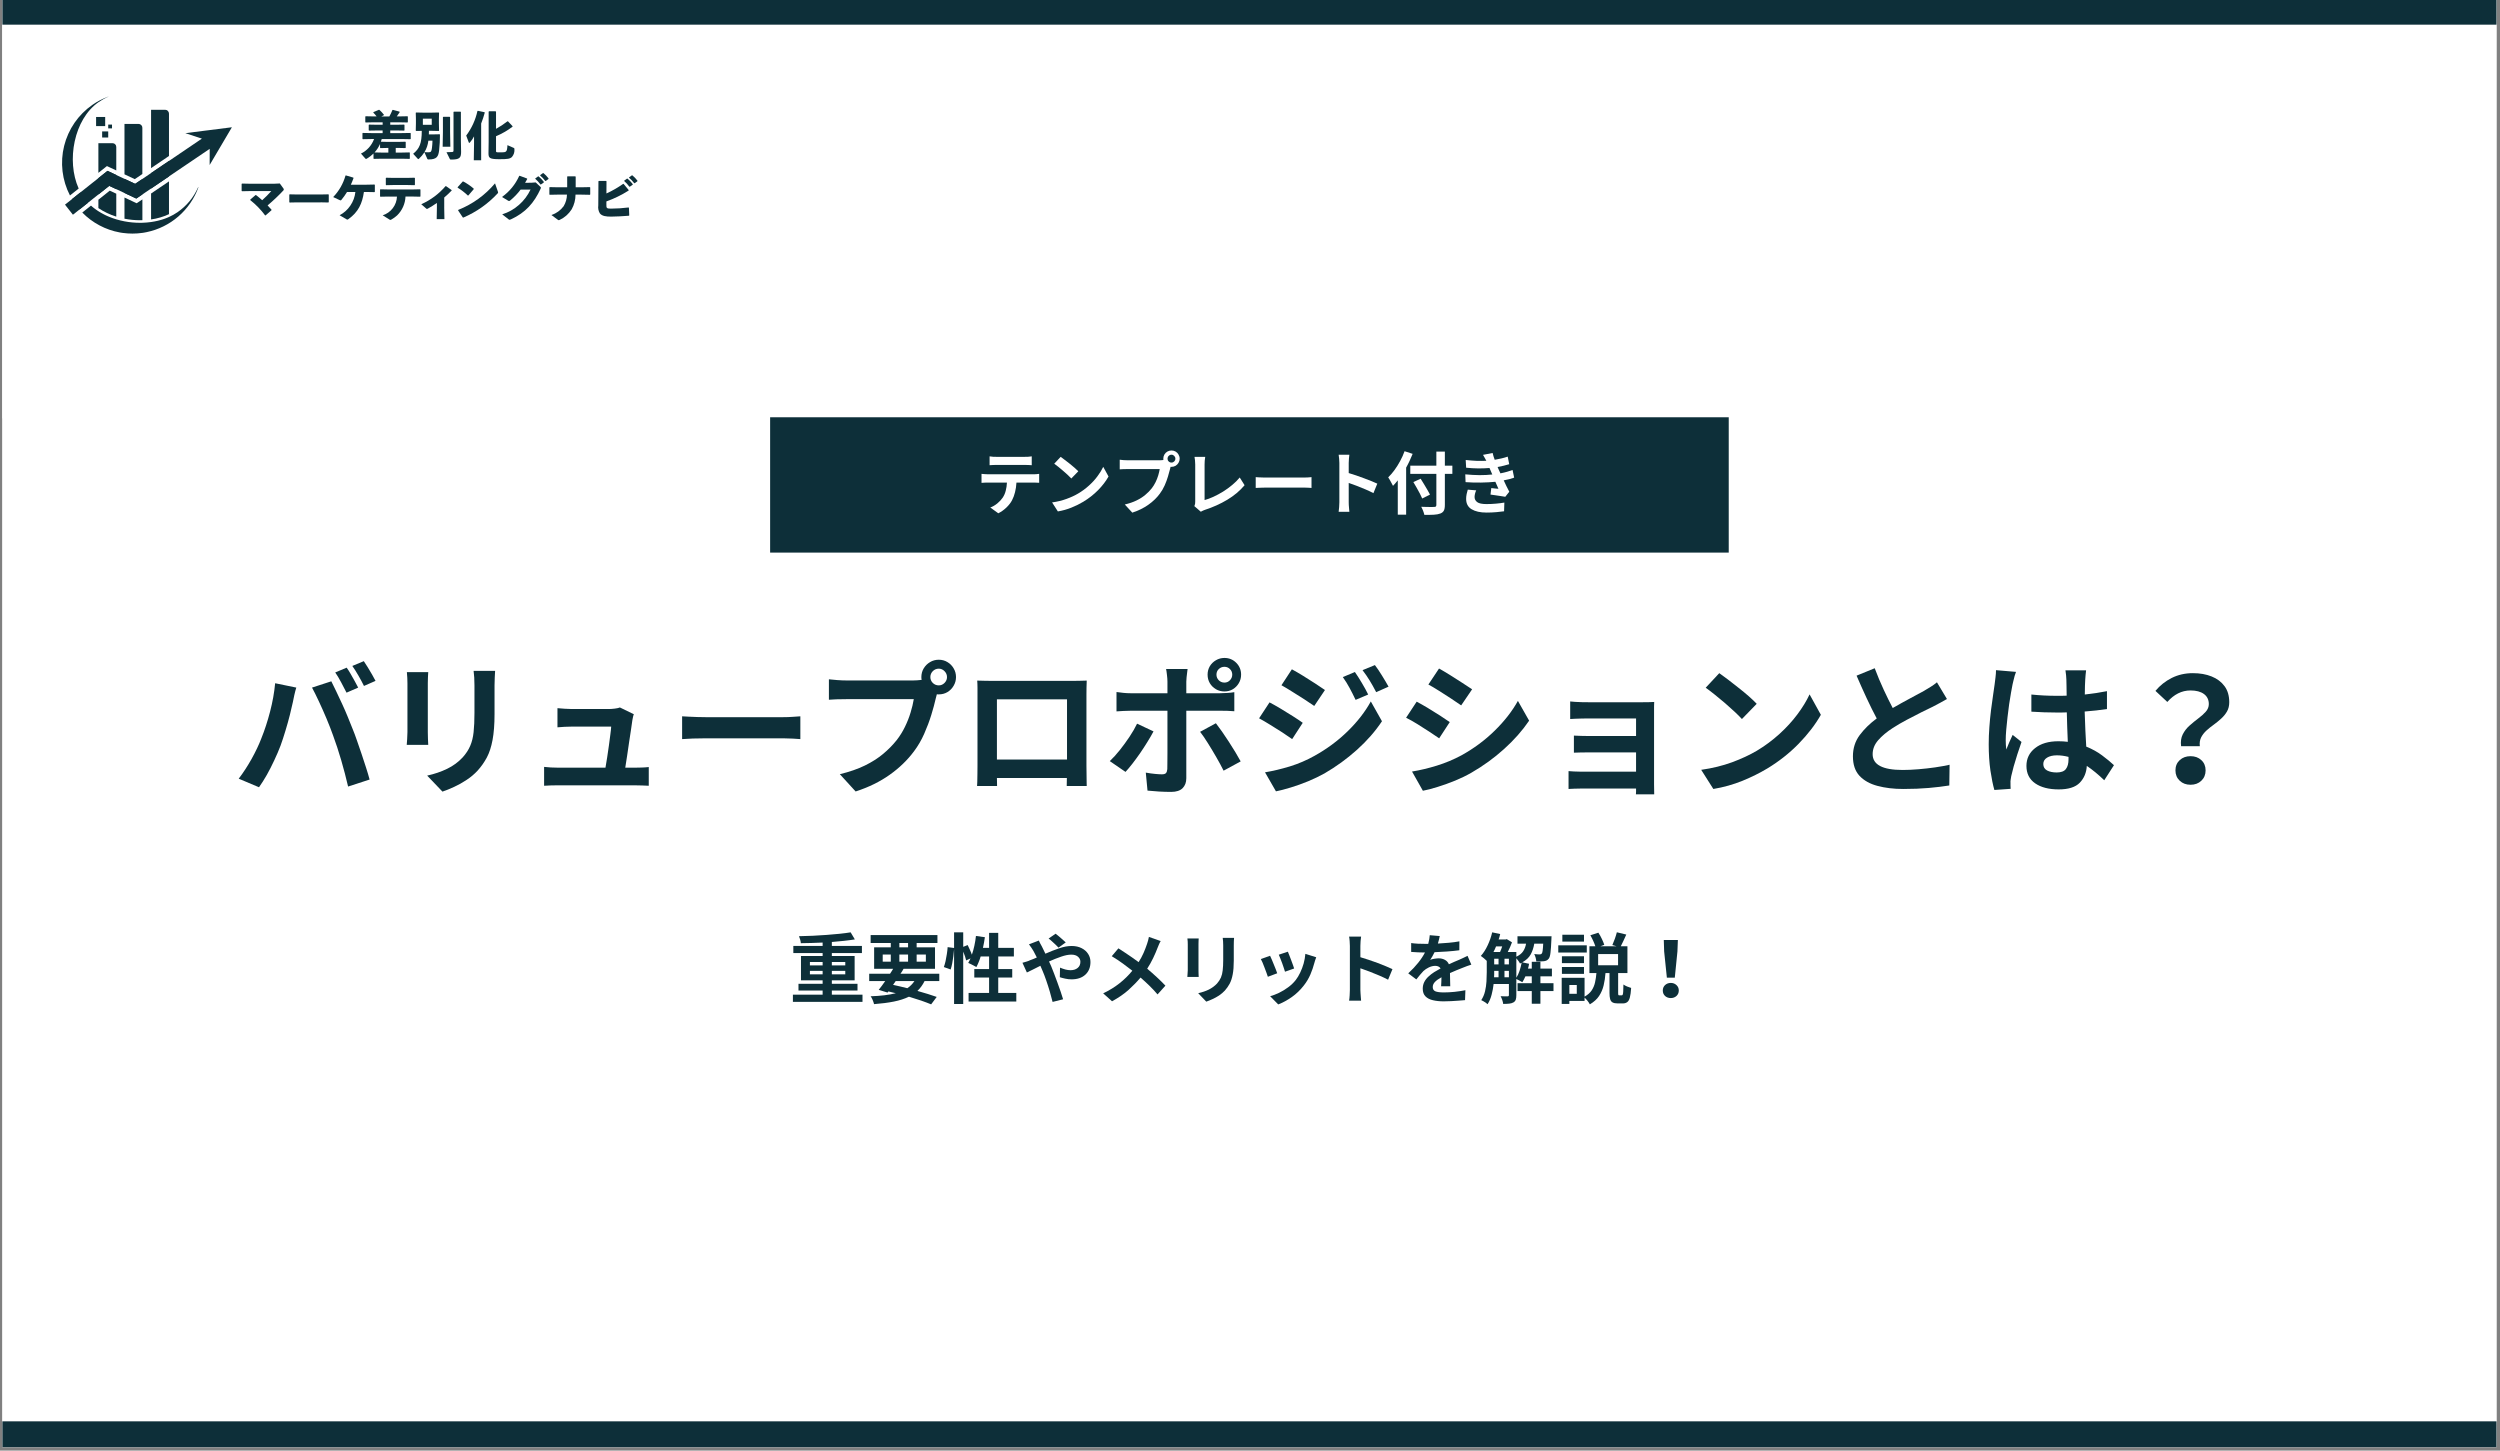
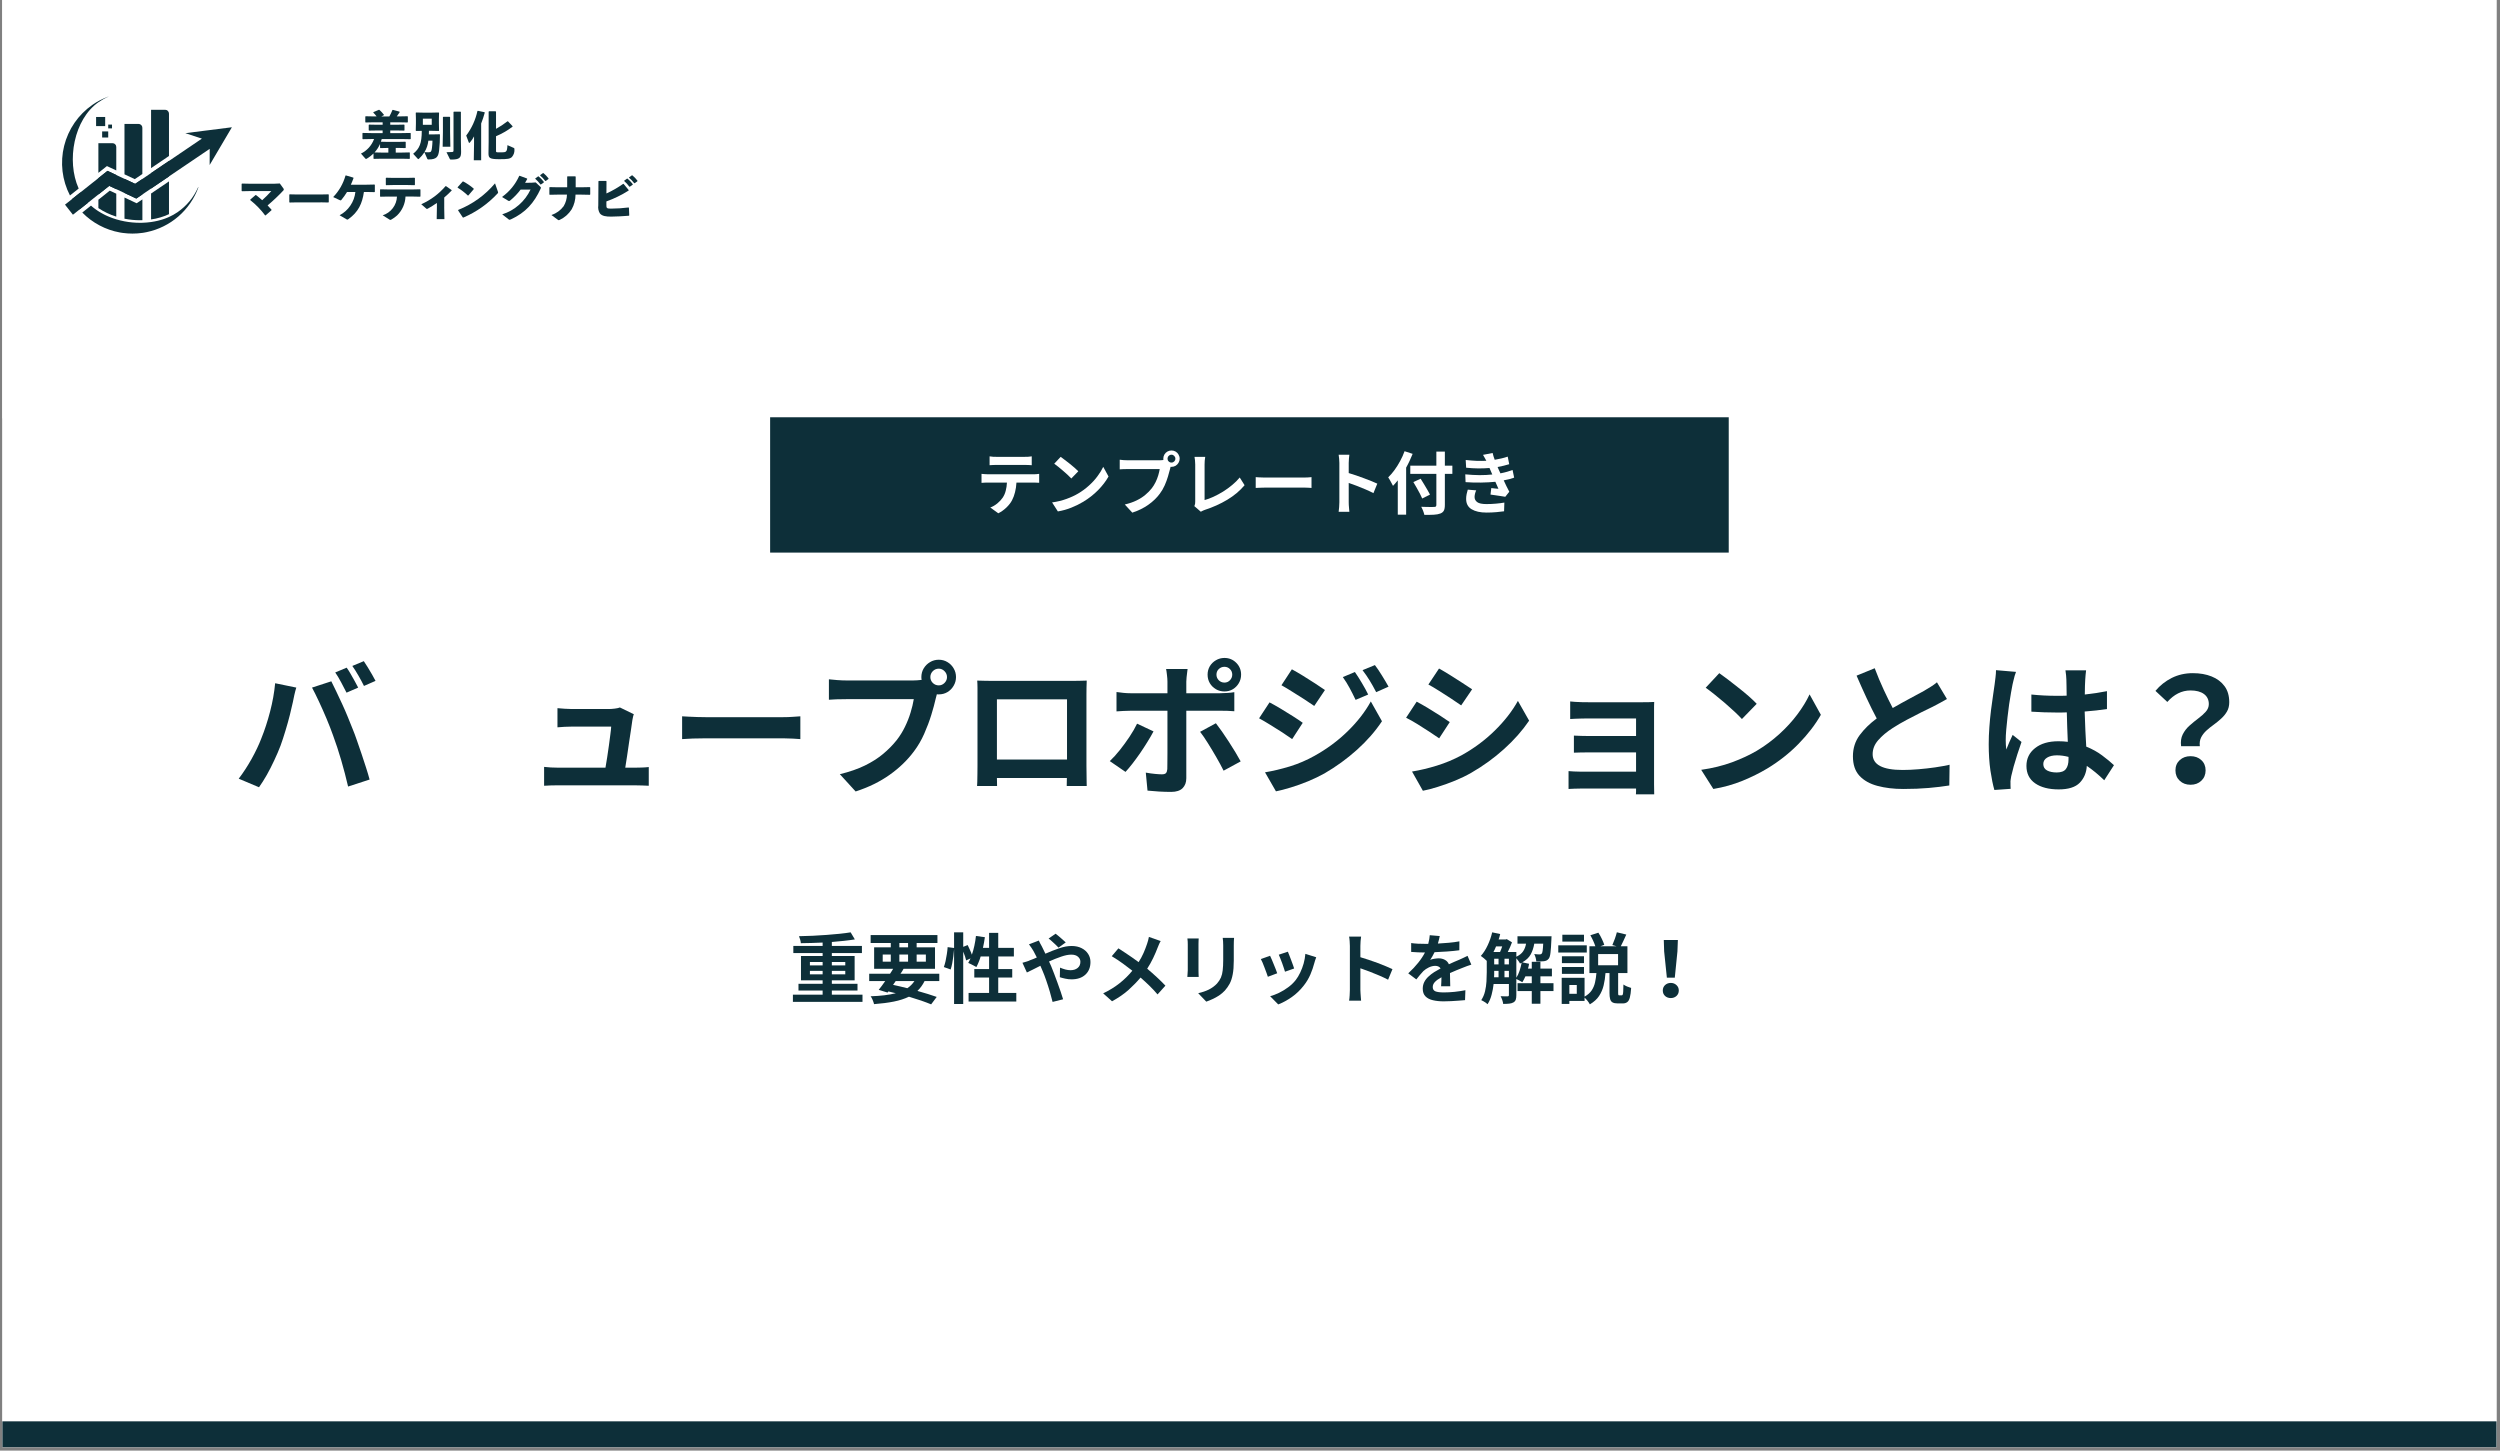
<svg xmlns="http://www.w3.org/2000/svg" width="729" zoomAndPan="magnify" viewBox="0 0 546.75 317.25" height="423" preserveAspectRatio="xMidYMid meet" version="1.0">
  <rect x="0" y="0" width="546.75" height="317.25" fill="#808080" stroke="none" />
  <defs>
    <g />
    <clipPath id="bd2e9589b7">
      <path d="M 0.52 0 L 545.98 0 L 545.98 316.5 L 0.52 316.5 Z M 0.52 0 " clip-rule="nonzero" />
    </clipPath>
    <clipPath id="cf88c316d8">
      <path d="M 0.52 0 L 158.68 0 L 158.68 91.504 L 0.52 91.504 Z M 0.52 0 " clip-rule="nonzero" />
    </clipPath>
    <clipPath id="231b52d559">
      <path d="M 0.52 0 L 545.98 0 L 545.98 5.391 L 0.52 5.391 Z M 0.52 0 " clip-rule="nonzero" />
    </clipPath>
    <clipPath id="cab5902251">
      <path d="M 0.52 310.844 L 545.98 310.844 L 545.98 316.5 L 0.52 316.5 Z M 0.52 310.844 " clip-rule="nonzero" />
    </clipPath>
    <clipPath id="af5471202d">
      <path d="M 168.426 91.25 L 378.074 91.25 L 378.074 120.852 L 168.426 120.852 Z M 168.426 91.25 " clip-rule="nonzero" />
    </clipPath>
  </defs>
  <g clip-path="url(#bd2e9589b7)">
    <path fill="#ffffff" d="M 0.52 0 L 545.98 0 L 545.98 316.5 L 0.52 316.5 Z M 0.52 0 " fill-opacity="1" fill-rule="nonzero" />
    <path fill="#ffffff" d="M 0.52 0 L 545.98 0 L 545.98 316.5 L 0.52 316.5 Z M 0.52 0 " fill-opacity="1" fill-rule="nonzero" />
  </g>
  <g clip-path="url(#cf88c316d8)">
    <path fill="#ffffff" d="M -5.695 -15.457 L 158.68 -15.457 L 158.68 91.539 L -5.695 91.539 Z M -5.695 -15.457 " fill-opacity="1" fill-rule="nonzero" />
  </g>
  <path fill="#0d2f39" d="M 83.684 28.531 L 82.547 28.531 L 80.719 28.562 L 80.637 28.484 L 80.637 27.332 L 80.719 27.25 L 82.547 27.285 L 83.684 27.285 L 83.684 26.75 L 81.801 26.75 L 79.969 26.785 L 79.891 26.707 L 79.891 25.508 L 79.969 25.426 L 81.801 25.461 L 82.367 25.461 C 82.148 25.168 81.906 24.891 81.641 24.629 L 81.676 24.516 L 82.859 24.016 L 82.973 24.027 C 83.34 24.352 83.676 24.715 83.973 25.109 L 83.938 25.203 L 83.402 25.465 L 85.152 25.465 C 85.406 25.02 85.625 24.559 85.812 24.082 L 85.914 24.023 L 87.355 24.41 L 87.426 24.512 C 87.199 24.879 86.984 25.188 86.777 25.461 L 87.23 25.461 L 89.113 25.426 L 89.195 25.508 L 89.195 26.703 L 89.113 26.785 L 87.23 26.75 L 85.348 26.75 L 85.348 27.285 L 86.551 27.285 L 88.383 27.25 L 88.461 27.332 L 88.461 28.484 L 88.383 28.562 L 86.551 28.527 L 85.348 28.527 L 85.348 29.109 L 87.859 29.109 L 89.742 29.078 L 89.824 29.156 L 89.824 30.367 L 89.742 30.445 L 87.859 30.41 L 83.484 30.41 C 83.434 30.609 83.375 30.805 83.301 30.996 L 84.676 31.027 L 87.164 31.027 L 88.652 30.996 L 88.73 31.074 L 88.73 32.309 L 88.652 32.387 L 87.16 32.352 L 86.547 32.352 L 86.547 33.367 L 87.945 33.367 L 89.551 33.332 L 89.629 33.41 L 89.629 34.668 L 89.551 34.746 L 87.945 34.711 L 83.367 34.711 L 81.762 34.746 L 81.684 34.668 L 81.684 33.57 C 81.242 34.004 80.758 34.383 80.23 34.699 C 80.176 34.73 80.121 34.75 80.059 34.758 C 79.969 34.75 79.902 34.707 79.855 34.629 L 78.945 33.59 C 79.609 33.266 80.188 32.828 80.684 32.277 C 81.176 31.727 81.551 31.102 81.809 30.406 L 81.18 30.406 L 79.348 30.441 L 79.27 30.363 L 79.27 29.152 L 79.348 29.074 L 81.18 29.109 L 83.68 29.109 L 83.68 28.527 Z M 83.117 31.473 C 82.82 32.164 82.418 32.785 81.91 33.336 L 83.363 33.367 L 84.934 33.367 L 84.934 32.355 L 84.672 32.355 L 83.195 32.391 L 83.117 32.309 Z M 83.117 31.473 " fill-opacity="1" fill-rule="nonzero" />
  <path fill="#0d2f39" d="M 94.367 24.637 L 95.945 24.602 L 96.023 24.684 L 95.988 26.008 L 95.988 27.012 L 96.023 28.566 L 95.945 28.645 L 94.367 28.609 L 93.809 28.609 C 93.797 28.871 93.797 29.137 93.789 29.395 L 94.676 29.395 L 96.141 29.363 L 96.219 29.441 C 96.223 30.594 96.16 31.742 96.035 32.887 C 95.867 34.242 95.539 34.871 93.742 34.871 C 93.57 34.891 93.461 34.82 93.414 34.656 L 92.82 33.297 C 92.488 33.816 92.094 34.285 91.641 34.703 C 91.602 34.754 91.547 34.789 91.484 34.805 C 91.438 34.805 91.402 34.77 91.348 34.711 L 90.359 33.629 C 91.758 32.488 92.234 31.359 92.242 28.621 L 91.004 28.641 L 90.926 28.562 L 90.961 27.008 L 90.961 26.004 L 90.926 24.68 L 91.004 24.602 L 92.582 24.637 Z M 94.422 27.297 L 94.422 25.949 L 92.48 25.949 L 92.48 27.297 Z M 93.684 30.766 C 93.582 31.664 93.301 32.5 92.832 33.277 C 93.344 33.309 93.535 33.309 93.684 33.309 C 94.273 33.309 94.367 33.125 94.469 32.352 C 94.535 31.828 94.574 31.297 94.582 30.766 Z M 98.434 25.633 L 98.434 28.895 L 98.492 32.09 L 96.809 32.09 L 96.867 28.895 L 96.867 25.633 L 96.945 25.551 L 98.352 25.551 Z M 100.844 33.172 C 100.844 34.52 100.523 34.898 98.672 34.898 C 98.445 34.898 98.434 34.875 98.375 34.762 L 97.648 33.289 C 98.184 33.289 98.684 33.266 98.875 33.246 C 99.117 33.223 99.184 33.152 99.184 32.879 L 99.184 24.5 L 99.262 24.422 L 100.719 24.422 L 100.797 24.5 L 100.797 30.684 L 100.84 33.172 Z M 100.844 33.172 " fill-opacity="1" fill-rule="nonzero" />
  <path fill="#0d2f39" d="M 105.23 35.043 L 103.617 35.043 L 103.672 31.52 L 103.672 29.824 C 103.43 30.301 103.137 30.742 102.785 31.148 C 102.719 31.219 102.672 31.25 102.629 31.25 C 102.582 31.25 102.551 31.215 102.516 31.137 L 101.957 29.652 C 103.16 28.043 103.977 26.254 104.414 24.289 L 104.516 24.234 L 105.957 24.539 L 106.016 24.641 C 105.797 25.449 105.535 26.238 105.23 27.016 Z M 108.48 28.176 C 109.352 27.699 110.184 27.156 110.965 26.543 L 111.094 26.531 L 112.094 27.594 L 112.094 27.707 C 110.977 28.555 109.77 29.25 108.48 29.793 L 108.48 32.969 C 108.48 33.297 108.492 33.32 109.23 33.32 C 110.32 33.32 110.48 33.285 110.664 33.117 C 110.855 32.945 110.934 32.625 110.98 31.746 L 112.379 32.359 C 112.469 32.395 112.504 32.453 112.504 32.59 C 112.562 33.246 112.383 33.828 111.961 34.336 C 111.504 34.734 111.086 34.816 109.219 34.816 C 107.074 34.816 106.832 34.562 106.832 33.523 L 106.867 31.027 L 106.867 24.434 L 106.949 24.34 L 108.391 24.34 L 108.48 24.441 Z M 108.48 28.176 " fill-opacity="1" fill-rule="nonzero" />
  <path fill="#0d2f39" d="M 56 42.668 C 56.457 43.012 56.922 43.41 57.344 43.785 C 58.043 43.156 58.707 42.492 59.332 41.789 L 54.594 41.789 L 52.922 41.824 L 52.844 41.73 L 52.844 40.227 L 52.938 40.145 L 54.559 40.18 L 59.98 40.18 L 61.195 40.125 L 61.957 41.176 C 62.023 41.246 62.062 41.336 62.07 41.434 C 62.062 41.543 62.016 41.629 61.934 41.695 C 60.859 42.84 59.723 43.914 58.523 44.926 C 58.82 45.223 59.105 45.539 59.391 45.871 L 59.367 45.988 L 58.082 47.105 L 57.98 47.105 C 57.047 45.848 55.961 44.734 54.734 43.762 L 54.734 43.648 L 55.883 42.664 L 56.008 42.664 Z M 56 42.668 " fill-opacity="1" fill-rule="nonzero" />
-   <path fill="#0d2f39" d="M 70.117 44.258 L 65.039 44.258 L 63.348 44.293 L 63.27 44.199 L 63.27 42.57 L 63.371 42.5 L 64.996 42.535 L 70.062 42.535 L 71.812 42.5 L 71.902 42.578 L 71.902 44.191 L 71.824 44.285 L 70.117 44.25 Z M 70.117 44.258 " fill-opacity="1" fill-rule="nonzero" />
+   <path fill="#0d2f39" d="M 70.117 44.258 L 65.039 44.258 L 63.348 44.293 L 63.27 44.199 L 63.27 42.57 L 63.371 42.5 L 64.996 42.535 L 70.062 42.535 L 71.812 42.5 L 71.902 42.578 L 71.902 44.191 L 71.824 44.285 L 70.117 44.25 Z " fill-opacity="1" fill-rule="nonzero" />
  <path fill="#0d2f39" d="M 75.898 41.98 C 75.531 42.594 75.117 43.168 74.664 43.715 C 74.625 43.773 74.57 43.812 74.504 43.832 C 74.414 43.824 74.332 43.797 74.254 43.75 L 72.867 43.098 C 74.156 41.758 75.051 40.188 75.562 38.398 L 75.652 38.363 L 77.277 38.844 L 77.312 38.957 C 77.129 39.457 76.949 39.938 76.73 40.395 L 80.152 40.395 L 81.879 40.359 L 81.98 40.43 L 81.98 41.926 L 81.902 42.02 L 80.152 41.984 L 79.586 41.984 C 79.23 44.516 78.355 46.379 76.219 47.906 C 76.105 47.984 76.039 48.031 75.973 48.031 C 75.875 48.016 75.789 47.977 75.711 47.918 L 74.27 47.074 C 75.23 46.566 76.016 45.863 76.625 44.961 C 77.238 44.062 77.602 43.07 77.723 41.984 L 75.902 41.984 Z M 75.898 41.98 " fill-opacity="1" fill-rule="nonzero" />
  <path fill="#0d2f39" d="M 84.91 42.988 L 83.195 43.023 L 83.117 42.93 L 83.117 41.48 L 83.207 41.398 L 84.898 41.434 L 90.262 41.434 L 91.863 41.398 L 91.953 41.48 L 91.953 42.926 L 91.875 43.02 L 90.262 42.984 L 88.684 42.984 C 88.652 43.766 88.477 44.508 88.16 45.223 C 87.844 45.934 87.406 46.562 86.852 47.105 C 86.461 47.461 86.031 47.77 85.566 48.031 C 85.508 48.07 85.445 48.09 85.375 48.098 C 85.281 48.086 85.203 48.047 85.133 47.984 L 83.695 47.09 C 84.133 46.949 84.539 46.746 84.918 46.48 C 85.293 46.215 85.621 45.898 85.898 45.535 C 86.18 45.168 86.398 44.77 86.555 44.336 C 86.711 43.902 86.801 43.453 86.82 42.992 L 84.91 42.992 Z M 89.117 40.465 L 85.969 40.465 L 84.457 40.5 L 84.379 40.41 L 84.379 38.938 L 84.48 38.867 L 85.875 38.902 L 89.102 38.902 L 90.648 38.867 L 90.742 38.949 L 90.742 40.41 L 90.66 40.5 Z M 89.117 40.465 " fill-opacity="1" fill-rule="nonzero" />
  <path fill="#0d2f39" d="M 97.148 45.316 L 97.195 47.918 L 95.504 47.918 L 95.551 45.375 L 95.551 44.383 C 94.898 44.84 94.223 45.262 93.527 45.648 C 93.355 45.727 93.332 45.719 93.207 45.605 L 92.129 44.668 C 94.188 43.746 95.957 42.43 97.434 40.719 L 97.547 40.707 L 98.766 41.574 L 98.777 41.676 C 98.188 42.281 97.641 42.773 97.152 43.195 L 97.152 45.316 Z M 97.148 45.316 " fill-opacity="1" fill-rule="nonzero" />
  <path fill="#0d2f39" d="M 100.082 40.945 L 101.188 39.703 L 101.301 39.68 C 102.129 40.117 102.898 40.641 103.605 41.254 L 103.605 41.371 L 102.426 42.75 L 102.324 42.766 C 101.641 42.113 100.898 41.543 100.098 41.051 L 100.086 40.949 Z M 108.887 41.895 C 108.918 41.961 108.934 42.035 108.934 42.109 C 108.934 42.188 108.898 42.234 108.82 42.312 C 106.691 44.598 104.195 46.355 101.332 47.586 L 101.219 47.562 L 100.191 46.02 L 100.215 45.906 C 103.375 44.641 106.055 42.703 108.262 40.102 Z M 108.887 41.895 " fill-opacity="1" fill-rule="nonzero" />
  <path fill="#0d2f39" d="M 113.855 41.469 C 113.195 42.348 112.441 43.137 111.594 43.832 C 111.469 43.922 111.398 43.969 111.324 43.969 C 111.254 43.961 111.195 43.938 111.141 43.898 L 109.789 43.078 C 111.449 41.879 112.703 40.348 113.551 38.477 L 113.652 38.441 L 115.277 39.047 L 115.297 39.164 C 115.152 39.449 115.004 39.711 114.832 39.984 L 116.285 39.961 L 117.152 39.891 L 118.141 40.816 C 118.242 40.91 118.297 40.977 118.297 41.059 C 118.293 41.141 118.27 41.215 118.23 41.285 C 116.797 44.379 114.957 46.492 111.73 47.977 C 111.637 48.02 111.539 48.051 111.438 48.066 C 111.359 48.062 111.293 48.031 111.242 47.977 L 109.832 46.879 C 111.195 46.449 112.414 45.762 113.492 44.816 C 114.57 43.875 115.414 42.754 116.027 41.457 Z M 117.082 39.004 L 117.672 38.582 L 117.785 38.57 C 118.219 38.93 118.605 39.332 118.945 39.781 L 118.934 39.895 L 118.309 40.34 L 118.195 40.34 C 117.867 39.887 117.492 39.473 117.07 39.105 Z M 118.148 38.289 L 118.73 37.867 L 118.844 37.852 C 119.266 38.199 119.641 38.59 119.969 39.027 L 119.957 39.141 L 119.363 39.574 L 119.25 39.574 C 118.926 39.137 118.555 38.738 118.137 38.391 Z M 118.148 38.289 " fill-opacity="1" fill-rule="nonzero" />
  <path fill="#0d2f39" d="M 124.035 38.641 L 124.129 38.562 L 125.809 38.562 L 125.902 38.652 L 125.902 40.957 L 127.242 40.957 L 128.992 40.922 L 129.082 41.004 L 129.082 42.508 L 129.004 42.602 L 127.199 42.566 L 125.867 42.566 C 125.863 43.707 125.582 44.777 125.027 45.773 C 124.363 46.812 123.477 47.594 122.359 48.113 C 122.309 48.137 122.254 48.148 122.199 48.156 C 122.125 48.148 122.059 48.117 122.004 48.066 L 120.598 47.027 C 121.688 46.66 122.578 46.016 123.27 45.098 C 123.734 44.316 123.977 43.473 123.996 42.566 L 121.852 42.566 L 120.227 42.598 L 120.148 42.508 L 120.148 41.004 L 120.238 40.922 L 121.844 40.957 L 124.043 40.957 L 124.043 38.641 Z M 124.035 38.641 " fill-opacity="1" fill-rule="nonzero" />
  <path fill="#0d2f39" d="M 132.629 42.312 C 133.91 41.727 135.125 41.027 136.277 40.215 L 136.379 40.215 L 137.492 41.562 L 137.48 41.676 C 135.945 42.648 134.324 43.438 132.617 44.051 L 132.617 44.828 C 132.617 45.148 132.629 45.32 132.719 45.434 C 132.852 45.594 133.094 45.629 133.57 45.629 C 134.871 45.621 136.164 45.539 137.457 45.375 L 137.547 45.434 L 137.617 47.102 L 137.547 47.18 C 136.344 47.281 134.672 47.375 133.648 47.375 C 132.547 47.375 131.672 47.273 131.184 46.656 C 130.871 46.121 130.758 45.547 130.844 44.934 L 130.879 39.648 L 130.957 39.57 L 132.559 39.57 L 132.641 39.648 L 132.625 42.32 Z M 136.527 39.496 L 137.117 39.074 L 137.23 39.062 C 137.664 39.422 138.051 39.824 138.391 40.273 L 138.379 40.387 L 137.754 40.828 L 137.637 40.828 C 137.312 40.375 136.938 39.965 136.516 39.598 Z M 137.598 38.777 L 138.176 38.355 L 138.289 38.344 C 138.711 38.691 139.086 39.082 139.414 39.52 L 139.402 39.633 L 138.812 40.066 L 138.699 40.066 C 138.375 39.625 138 39.23 137.582 38.879 L 137.594 38.777 Z M 137.598 38.777 " fill-opacity="1" fill-rule="nonzero" />
  <path fill="#0d2f39" d="M 43.32 40.973 C 42.328 43.207 40.832 45.016 38.828 46.406 C 38.234 46.812 37.609 47.164 36.953 47.457 C 36.852 47.5 36.75 47.547 36.648 47.586 L 36.438 47.672 C 36.332 47.715 36.227 47.758 36.121 47.793 L 35.934 47.859 C 35.914 47.867 35.891 47.875 35.871 47.883 C 35.805 47.902 35.746 47.926 35.68 47.945 L 35.605 47.973 C 35.492 48.008 35.379 48.043 35.262 48.078 L 35.133 48.113 L 34.938 48.168 C 34.809 48.203 34.676 48.238 34.539 48.27 L 34.344 48.316 C 34.164 48.355 33.984 48.395 33.805 48.43 C 33.555 48.477 33.293 48.52 33.035 48.559 C 32.406 48.648 31.773 48.703 31.137 48.719 C 30.965 48.723 30.793 48.727 30.625 48.727 C 29.48 48.727 28.344 48.621 27.219 48.406 C 26.613 48.293 26.02 48.145 25.43 47.969 C 24.934 47.82 24.441 47.648 23.965 47.453 C 23.828 47.398 23.691 47.34 23.555 47.281 C 23.418 47.223 23.285 47.16 23.148 47.098 C 23.016 47.039 22.883 46.969 22.754 46.902 C 22.328 46.688 21.914 46.449 21.512 46.191 C 21.363 46.098 21.215 45.996 21.07 45.895 C 20.953 45.812 20.836 45.727 20.723 45.641 C 20.605 45.555 20.492 45.469 20.383 45.379 C 20.277 45.293 20.164 45.199 20.059 45.105 C 20.008 45.059 19.953 45.016 19.902 44.965 L 17.996 46.484 C 19.105 47.613 20.359 48.551 21.758 49.293 C 23.156 50.035 24.633 50.551 26.191 50.836 C 26.305 50.855 26.422 50.875 26.539 50.895 C 26.652 50.914 26.77 50.93 26.883 50.945 C 27.574 51.039 28.27 51.086 28.969 51.086 C 29.688 51.086 30.406 51.035 31.117 50.934 C 31.246 50.918 31.379 50.895 31.508 50.875 C 31.703 50.84 31.898 50.805 32.094 50.762 C 33.371 50.496 34.598 50.074 35.766 49.492 C 36.938 48.914 38.02 48.195 39.008 47.34 C 39.996 46.48 40.863 45.516 41.605 44.438 C 42.352 43.359 42.945 42.203 43.398 40.973 Z M 18.234 43.078 C 18.008 42.75 17.801 42.41 17.609 42.059 L 15.742 43.543 C 15.918 43.844 16.105 44.133 16.301 44.418 C 16.637 44.906 17 45.371 17.387 45.82 L 19.254 44.332 C 18.879 43.941 18.539 43.523 18.23 43.078 Z M 20.211 22.93 C 19.445 23.461 18.734 24.055 18.078 24.715 C 17.422 25.375 16.828 26.086 16.301 26.852 C 15.773 27.621 15.316 28.43 14.938 29.277 C 14.555 30.129 14.25 31.004 14.027 31.91 C 13.801 32.812 13.66 33.73 13.602 34.66 C 13.543 35.594 13.566 36.52 13.676 37.445 C 13.785 38.371 13.977 39.281 14.25 40.172 C 14.523 41.062 14.871 41.922 15.301 42.75 L 17.207 41.234 C 14.469 35.133 16.195 26.059 21.547 22.344 C 22.258 21.848 23.008 21.43 23.801 21.082 L 23.801 21.078 C 22.52 21.535 21.324 22.152 20.207 22.93 Z M 20.211 22.93 " fill-opacity="1" fill-rule="nonzero" />
  <path fill="#0d2f39" d="M 23.555 47.281 C 23.691 47.34 23.832 47.398 23.969 47.453 C 23.832 47.398 23.695 47.34 23.555 47.281 Z M 23.152 47.098 C 23.285 47.164 23.422 47.223 23.555 47.281 C 23.422 47.223 23.289 47.156 23.156 47.098 Z M 22.754 46.902 C 22.883 46.965 23.02 47.031 23.152 47.098 C 23.02 47.035 22.891 46.969 22.758 46.902 Z M 22.754 46.902 " fill-opacity="1" fill-rule="nonzero" />
  <path fill="#0d2f39" d="M 25.43 32.148 L 25.43 37.277 L 23.887 36.555 L 23.387 36.32 L 22.953 36.664 L 21.516 37.805 L 21.516 31.312 L 24.594 31.312 C 24.824 31.312 25.023 31.395 25.184 31.559 C 25.348 31.719 25.43 31.918 25.43 32.148 Z M 25.43 32.148 " fill-opacity="1" fill-rule="nonzero" />
  <path fill="#0d2f39" d="M 23.508 37.367 L 25.43 38.273 L 25.43 41.371 L 23.891 40.648 L 21.516 42.535 L 21.516 38.953 Z M 23.508 37.367 " fill-opacity="1" fill-rule="nonzero" />
  <path fill="#0d2f39" d="M 24.012 41.695 L 25.43 42.363 L 25.43 47.375 C 24.035 46.945 22.73 46.324 21.516 45.508 L 21.516 43.68 L 24.008 41.695 Z M 24.012 41.695 " fill-opacity="1" fill-rule="nonzero" />
  <path fill="#0d2f39" d="M 31.133 27.945 L 31.133 38.055 L 29.477 39.18 L 27.223 38.121 L 27.223 27.098 L 30.297 27.098 C 30.527 27.102 30.727 27.184 30.891 27.348 C 31.051 27.512 31.133 27.711 31.133 27.941 Z M 31.133 27.945 " fill-opacity="1" fill-rule="nonzero" />
  <path fill="#0d2f39" d="M 29.559 40.207 L 31.137 39.137 L 31.137 42.523 L 29.809 43.422 L 27.223 42.211 L 27.223 39.109 Z M 29.559 40.207 " fill-opacity="1" fill-rule="nonzero" />
  <path fill="#0d2f39" d="M 30.309 44.172 L 31.141 43.609 L 31.141 48.156 C 30.969 48.16 30.797 48.164 30.629 48.164 C 29.48 48.164 28.348 48.055 27.223 47.832 L 27.223 43.199 L 29.434 44.238 L 29.891 44.453 L 30.312 44.168 Z M 30.309 44.172 " fill-opacity="1" fill-rule="nonzero" />
  <path fill="#0d2f39" d="M 36.957 24.848 L 36.957 34.113 L 33.039 36.766 L 33.039 24.008 L 36.117 24.008 C 36.348 24.008 36.547 24.09 36.707 24.254 C 36.871 24.418 36.953 24.617 36.953 24.848 Z M 36.957 24.848 " fill-opacity="1" fill-rule="nonzero" />
  <path fill="#0d2f39" d="M 36.957 35.195 L 36.957 38.582 L 33.039 41.238 L 33.039 37.848 Z M 36.957 35.195 " fill-opacity="1" fill-rule="nonzero" />
  <path fill="#0d2f39" d="M 33.039 42.32 L 36.957 39.668 L 36.957 46.836 C 35.707 47.414 34.402 47.801 33.039 47.992 Z M 33.039 42.32 " fill-opacity="1" fill-rule="nonzero" />
  <path fill="#0d2f39" d="M 45.848 36.086 L 50.715 27.832 L 45.352 28.512 L 45.191 28.531 L 40.539 29.121 L 43.074 29.965 L 44.152 30.316 L 36.957 35.195 L 33.039 37.848 L 31.137 39.137 L 29.559 40.207 L 27.223 39.113 L 25.434 38.273 L 23.508 37.367 L 21.52 38.953 L 17.609 42.059 L 15.742 43.547 L 14.215 44.758 L 15.949 46.961 L 17.387 45.82 L 19.254 44.332 L 21.516 42.535 L 23.891 40.648 L 25.43 41.371 L 27.223 42.211 L 29.809 43.426 L 31.141 42.523 L 33.043 41.238 L 36.957 38.582 L 45.863 32.551 L 45.859 33.637 Z M 45.848 36.086 " fill-opacity="1" fill-rule="nonzero" />
  <path fill="#0d2f39" d="M 23.004 27.578 L 21.016 27.578 L 21.016 25.582 L 23.004 25.582 Z M 23.004 27.578 " fill-opacity="1" fill-rule="nonzero" />
  <path fill="#0d2f39" d="M 23.668 30.074 L 22.34 30.074 L 22.34 28.742 L 23.668 28.742 Z M 23.668 30.074 " fill-opacity="1" fill-rule="nonzero" />
  <path fill="#0d2f39" d="M 24.496 28.078 L 23.668 28.078 L 23.668 27.246 L 24.496 27.246 Z M 24.496 28.078 " fill-opacity="1" fill-rule="nonzero" />
  <g clip-path="url(#231b52d559)">
-     <path fill="#0d2f39" d="M 545.98 -0.27 L 545.98 5.391 L 0.516 5.391 L 0.516 -0.27 Z M 545.98 -0.27 " fill-opacity="1" fill-rule="nonzero" />
-   </g>
+     </g>
  <g clip-path="url(#cab5902251)">
    <path fill="#0d2f39" d="M 545.98 310.844 L 545.98 316.504 L 0.516 316.504 L 0.516 310.844 Z M 545.98 310.844 " fill-opacity="1" fill-rule="nonzero" />
  </g>
  <g clip-path="url(#af5471202d)">
    <path fill="#0d2f39" d="M 168.426 91.25 L 378.082 91.25 L 378.082 120.852 L 168.426 120.852 Z M 168.426 91.25 " fill-opacity="1" fill-rule="nonzero" />
  </g>
  <g fill="#0d2f39" fill-opacity="1">
    <g transform="translate(51.067, 171.345)">
      <g>
        <path d="M 24.75 -25.328 C 25.031 -24.941 25.32 -24.484 25.625 -23.953 C 25.926 -23.43 26.223 -22.906 26.516 -22.375 C 26.816 -21.844 27.066 -21.375 27.266 -20.969 L 24.719 -19.859 C 24.383 -20.516 23.992 -21.266 23.547 -22.109 C 23.098 -22.961 22.664 -23.688 22.25 -24.281 Z M 28.5 -26.75 C 28.77 -26.352 29.066 -25.891 29.391 -25.359 C 29.723 -24.828 30.035 -24.301 30.328 -23.781 C 30.629 -23.258 30.875 -22.812 31.062 -22.438 L 28.531 -21.328 C 28.207 -22.004 27.805 -22.754 27.328 -23.578 C 26.859 -24.398 26.41 -25.109 25.984 -25.703 Z M 6.094 -9.875 C 6.812 -11.645 7.445 -13.594 8 -15.719 C 8.551 -17.844 8.922 -19.91 9.109 -21.922 L 13.734 -20.969 C 13.586 -20.508 13.441 -19.957 13.297 -19.312 C 13.148 -18.664 13.047 -18.16 12.984 -17.797 C 12.828 -17.055 12.609 -16.125 12.328 -15 C 12.047 -13.883 11.723 -12.727 11.359 -11.531 C 11.004 -10.344 10.645 -9.25 10.281 -8.25 C 9.895 -7.238 9.441 -6.18 8.922 -5.078 C 8.41 -3.973 7.867 -2.91 7.297 -1.891 C 6.723 -0.879 6.148 0.023 5.578 0.828 L 1.141 -1.047 C 2.141 -2.359 3.082 -3.805 3.969 -5.391 C 4.852 -6.984 5.562 -8.477 6.094 -9.875 Z M 21.766 -10.531 C 21.367 -11.656 20.895 -12.875 20.344 -14.188 C 19.789 -15.5 19.234 -16.754 18.672 -17.953 C 18.109 -19.16 17.609 -20.164 17.172 -20.969 L 21.391 -22.344 C 21.703 -21.727 22.066 -20.984 22.484 -20.109 C 22.898 -19.242 23.328 -18.332 23.766 -17.375 C 24.211 -16.414 24.629 -15.457 25.016 -14.5 C 25.41 -13.551 25.754 -12.695 26.047 -11.938 C 26.348 -11.219 26.66 -10.383 26.984 -9.438 C 27.316 -8.5 27.656 -7.516 28 -6.484 C 28.352 -5.461 28.68 -4.461 28.984 -3.484 C 29.297 -2.516 29.555 -1.641 29.766 -0.859 L 25.062 0.672 C 24.625 -1.211 24.125 -3.125 23.562 -5.062 C 23 -7 22.398 -8.82 21.766 -10.531 Z M 21.766 -10.531 " />
      </g>
    </g>
  </g>
  <g fill="#0d2f39" fill-opacity="1">
    <g transform="translate(82.796, 171.345)">
      <g>
-         <path d="M 6.188 -24.344 L 10.859 -24.344 C 10.836 -24 10.816 -23.633 10.797 -23.25 C 10.773 -22.875 10.766 -22.43 10.766 -21.922 L 10.766 -11.203 C 10.766 -10.797 10.773 -10.32 10.797 -9.781 C 10.816 -9.25 10.836 -8.801 10.859 -8.438 L 6.156 -8.438 C 6.176 -8.738 6.207 -9.16 6.25 -9.703 C 6.289 -10.254 6.312 -10.766 6.312 -11.234 L 6.312 -21.922 C 6.312 -22.223 6.301 -22.613 6.281 -23.094 C 6.258 -23.582 6.227 -24 6.188 -24.344 Z M 20.781 -24.625 L 25.484 -24.625 C 25.461 -24.176 25.438 -23.691 25.406 -23.172 C 25.375 -22.66 25.359 -22.086 25.359 -21.453 L 25.359 -15.172 C 25.359 -12.91 25.211 -11.02 24.922 -9.5 C 24.641 -7.988 24.223 -6.711 23.672 -5.672 C 23.117 -4.641 22.453 -3.691 21.672 -2.828 C 20.973 -2.066 20.164 -1.383 19.25 -0.781 C 18.344 -0.176 17.43 0.332 16.516 0.75 C 15.598 1.176 14.75 1.52 13.969 1.781 L 10.625 -1.719 C 12.219 -2.07 13.672 -2.566 14.984 -3.203 C 16.297 -3.836 17.438 -4.676 18.406 -5.719 C 19.125 -6.52 19.664 -7.348 20.031 -8.203 C 20.406 -9.055 20.656 -10.062 20.781 -11.219 C 20.906 -12.375 20.969 -13.773 20.969 -15.422 L 20.969 -21.453 C 20.969 -22.68 20.906 -23.738 20.781 -24.625 Z M 20.781 -24.625 " />
-       </g>
+         </g>
    </g>
  </g>
  <g fill="#0d2f39" fill-opacity="1">
    <g transform="translate(114.526, 171.345)">
      <g>
        <path d="M 22.219 -3.453 L 24.25 -3.453 C 24.664 -3.453 25.188 -3.461 25.812 -3.484 C 26.438 -3.504 26.953 -3.539 27.359 -3.594 L 27.359 0.5 C 27.035 0.477 26.555 0.457 25.922 0.438 C 25.285 0.414 24.758 0.406 24.344 0.406 L 7.609 0.406 C 7.047 0.406 6.535 0.41 6.078 0.422 C 5.617 0.43 5.082 0.457 4.469 0.5 L 4.469 -3.625 C 4.895 -3.57 5.391 -3.531 5.953 -3.5 C 6.516 -3.469 7.066 -3.453 7.609 -3.453 L 17.891 -3.453 C 18.004 -4.129 18.129 -4.891 18.266 -5.734 C 18.398 -6.586 18.523 -7.441 18.641 -8.297 C 18.754 -9.148 18.859 -9.941 18.953 -10.672 C 19.055 -11.41 19.117 -12 19.141 -12.438 L 10.562 -12.438 C 10.062 -12.438 9.523 -12.422 8.953 -12.391 C 8.379 -12.359 7.859 -12.32 7.391 -12.281 L 7.391 -16.469 C 7.816 -16.426 8.344 -16.383 8.969 -16.344 C 9.594 -16.301 10.113 -16.281 10.531 -16.281 L 18.656 -16.281 C 19 -16.281 19.426 -16.312 19.938 -16.375 C 20.457 -16.438 20.828 -16.52 21.047 -16.625 L 24.094 -15.141 C 24 -14.922 23.93 -14.688 23.891 -14.438 C 23.848 -14.188 23.805 -13.973 23.766 -13.797 C 23.703 -13.336 23.609 -12.68 23.484 -11.828 C 23.359 -10.984 23.219 -10.055 23.062 -9.047 C 22.914 -8.047 22.77 -7.051 22.625 -6.062 C 22.477 -5.082 22.344 -4.211 22.219 -3.453 Z M 22.219 -3.453 " />
      </g>
    </g>
  </g>
  <g fill="#0d2f39" fill-opacity="1">
    <g transform="translate(146.256, 171.345)">
      <g>
        <path d="M 2.922 -9.703 L 2.922 -14.688 C 3.297 -14.664 3.781 -14.641 4.375 -14.609 C 4.969 -14.578 5.586 -14.551 6.234 -14.531 C 6.879 -14.508 7.477 -14.5 8.031 -14.5 L 25.062 -14.5 C 25.812 -14.5 26.52 -14.523 27.188 -14.578 C 27.852 -14.629 28.383 -14.664 28.781 -14.688 L 28.781 -9.703 C 28.406 -9.734 27.859 -9.77 27.141 -9.812 C 26.43 -9.852 25.738 -9.875 25.062 -9.875 L 8.031 -9.875 C 7.125 -9.875 6.191 -9.859 5.234 -9.828 C 4.285 -9.797 3.516 -9.754 2.922 -9.703 Z M 2.922 -9.703 " />
      </g>
    </g>
  </g>
  <g fill="#0d2f39" fill-opacity="1">
    <g transform="translate(177.985, 171.345)">
      <g>
        <path d="M 27.328 -21.453 C 27.805 -21.453 28.223 -21.629 28.578 -21.984 C 28.941 -22.348 29.125 -22.773 29.125 -23.266 C 29.125 -23.766 28.941 -24.195 28.578 -24.562 C 28.223 -24.926 27.805 -25.109 27.328 -25.109 C 26.816 -25.109 26.379 -24.926 26.016 -24.562 C 25.66 -24.195 25.484 -23.766 25.484 -23.266 C 25.484 -22.773 25.66 -22.348 26.016 -21.984 C 26.379 -21.629 26.816 -21.453 27.328 -21.453 Z M 7.078 -22.531 L 21.766 -22.531 C 22.004 -22.531 22.281 -22.539 22.594 -22.562 C 22.914 -22.582 23.242 -22.613 23.578 -22.656 C 23.555 -22.758 23.539 -22.859 23.531 -22.953 C 23.52 -23.055 23.516 -23.16 23.516 -23.266 C 23.516 -23.961 23.688 -24.598 24.031 -25.172 C 24.383 -25.754 24.848 -26.211 25.422 -26.547 C 25.992 -26.891 26.629 -27.062 27.328 -27.062 C 28.023 -27.062 28.656 -26.891 29.219 -26.547 C 29.789 -26.211 30.242 -25.754 30.578 -25.172 C 30.922 -24.598 31.094 -23.961 31.094 -23.266 C 31.094 -22.586 30.922 -21.957 30.578 -21.375 C 30.242 -20.789 29.789 -20.328 29.219 -19.984 C 28.656 -19.648 28.023 -19.484 27.328 -19.484 C 27.266 -19.484 27.191 -19.484 27.109 -19.484 C 27.035 -19.484 26.969 -19.492 26.906 -19.516 L 26.656 -18.562 C 26.426 -17.531 26.102 -16.336 25.688 -14.984 C 25.27 -13.629 24.754 -12.258 24.141 -10.875 C 23.535 -9.488 22.785 -8.203 21.891 -7.016 C 20.473 -5.109 18.703 -3.398 16.578 -1.891 C 14.453 -0.379 11.973 0.832 9.141 1.75 L 5.688 -2.031 C 7.801 -2.539 9.625 -3.172 11.156 -3.922 C 12.688 -4.672 14.016 -5.516 15.141 -6.453 C 16.273 -7.398 17.27 -8.41 18.125 -9.484 C 18.82 -10.379 19.422 -11.344 19.922 -12.375 C 20.43 -13.414 20.844 -14.457 21.156 -15.5 C 21.477 -16.551 21.711 -17.531 21.859 -18.438 L 7.078 -18.438 C 6.359 -18.438 5.656 -18.426 4.969 -18.406 C 4.281 -18.383 3.723 -18.352 3.297 -18.312 L 3.297 -22.781 C 3.766 -22.719 4.379 -22.66 5.141 -22.609 C 5.898 -22.555 6.547 -22.531 7.078 -22.531 Z M 7.078 -22.531 " />
      </g>
    </g>
  </g>
  <g fill="#0d2f39" fill-opacity="1">
    <g transform="translate(209.715, 171.345)">
      <g>
        <path d="M 23.641 -18.406 L 8.312 -18.406 L 8.312 -5.234 L 23.641 -5.234 Z M 27.891 -19.422 L 27.891 -3.875 C 27.891 -3.551 27.895 -3.148 27.906 -2.672 C 27.914 -2.203 27.922 -1.727 27.922 -1.25 C 27.922 -0.781 27.926 -0.375 27.938 -0.031 C 27.945 0.301 27.953 0.492 27.953 0.547 L 23.578 0.547 L 23.609 -1.203 L 8.312 -1.203 L 8.344 0.547 L 3.969 0.547 C 3.988 0.473 4.004 0.18 4.016 -0.328 C 4.023 -0.848 4.035 -1.445 4.047 -2.125 C 4.055 -2.801 4.062 -3.395 4.062 -3.906 L 4.062 -19.422 C 4.062 -19.867 4.062 -20.379 4.062 -20.953 C 4.062 -21.535 4.039 -22.051 4 -22.5 C 4.656 -22.477 5.273 -22.461 5.859 -22.453 C 6.441 -22.441 6.941 -22.438 7.359 -22.438 L 24.812 -22.438 C 25.219 -22.438 25.695 -22.441 26.25 -22.453 C 26.812 -22.461 27.379 -22.477 27.953 -22.5 C 27.93 -22.031 27.914 -21.52 27.906 -20.969 C 27.895 -20.426 27.891 -19.91 27.891 -19.422 Z M 27.891 -19.422 " />
      </g>
    </g>
  </g>
  <g fill="#0d2f39" fill-opacity="1">
    <g transform="translate(241.445, 171.345)">
      <g>
        <path d="M 26.344 -25.516 C 25.852 -25.516 25.438 -25.348 25.094 -25.016 C 24.758 -24.691 24.594 -24.285 24.594 -23.797 C 24.594 -23.336 24.758 -22.93 25.094 -22.578 C 25.438 -22.234 25.852 -22.062 26.344 -22.062 C 26.82 -22.062 27.223 -22.234 27.547 -22.578 C 27.879 -22.93 28.047 -23.336 28.047 -23.797 C 28.047 -24.285 27.879 -24.691 27.547 -25.016 C 27.223 -25.348 26.82 -25.516 26.344 -25.516 Z M 26.344 -20.125 C 25.664 -20.125 25.047 -20.285 24.484 -20.609 C 23.922 -20.941 23.473 -21.383 23.141 -21.938 C 22.816 -22.5 22.656 -23.117 22.656 -23.797 C 22.656 -24.473 22.816 -25.086 23.141 -25.641 C 23.473 -26.191 23.922 -26.629 24.484 -26.953 C 25.047 -27.285 25.664 -27.453 26.344 -27.453 C 27.352 -27.453 28.211 -27.098 28.922 -26.391 C 29.629 -25.68 29.984 -24.816 29.984 -23.797 C 29.984 -23.117 29.816 -22.5 29.484 -21.938 C 29.16 -21.383 28.723 -20.941 28.172 -20.609 C 27.629 -20.285 27.02 -20.125 26.344 -20.125 Z M 7.234 -13.078 L 10.828 -11.391 C 10.461 -10.691 10.02 -9.926 9.5 -9.094 C 8.988 -8.258 8.445 -7.426 7.875 -6.594 C 7.301 -5.77 6.738 -5.004 6.188 -4.297 C 5.633 -3.586 5.141 -3 4.703 -2.531 L 1.266 -4.891 C 1.984 -5.566 2.719 -6.375 3.469 -7.312 C 4.219 -8.258 4.926 -9.234 5.594 -10.234 C 6.258 -11.234 6.805 -12.18 7.234 -13.078 Z M 25.422 -15.906 L 18 -15.906 L 18 -1.141 C 18 -0.234 17.727 0.488 17.188 1.031 C 16.645 1.57 15.812 1.844 14.688 1.844 C 13.844 1.844 12.969 1.816 12.062 1.766 C 11.164 1.711 10.316 1.645 9.516 1.562 L 9.141 -2.375 C 9.816 -2.25 10.477 -2.156 11.125 -2.094 C 11.77 -2.031 12.281 -2 12.656 -2 C 13.082 -2 13.379 -2.086 13.547 -2.266 C 13.711 -2.441 13.812 -2.734 13.844 -3.141 C 13.844 -3.328 13.848 -3.734 13.859 -4.359 C 13.867 -4.984 13.875 -5.734 13.875 -6.609 C 13.875 -7.492 13.875 -8.414 13.875 -9.375 C 13.875 -10.344 13.875 -11.273 13.875 -12.172 C 13.875 -13.066 13.875 -13.844 13.875 -14.5 C 13.875 -15.156 13.875 -15.613 13.875 -15.875 L 13.875 -15.906 L 5.812 -15.906 C 5.344 -15.906 4.82 -15.891 4.25 -15.859 C 3.676 -15.836 3.172 -15.805 2.734 -15.766 L 2.734 -20 C 3.211 -19.926 3.723 -19.863 4.266 -19.812 C 4.805 -19.758 5.32 -19.734 5.812 -19.734 L 13.875 -19.734 L 13.875 -22.281 C 13.875 -22.695 13.836 -23.191 13.766 -23.766 C 13.703 -24.336 13.641 -24.758 13.578 -25.031 L 18.281 -25.031 C 18.258 -24.883 18.227 -24.641 18.188 -24.297 C 18.145 -23.961 18.102 -23.609 18.062 -23.234 C 18.02 -22.867 18 -22.551 18 -22.281 L 18 -19.734 L 25.391 -19.734 C 25.828 -19.734 26.352 -19.754 26.969 -19.797 C 27.582 -19.836 28.094 -19.895 28.5 -19.969 L 28.5 -15.797 C 28.008 -15.848 27.477 -15.879 26.906 -15.891 C 26.332 -15.898 25.836 -15.906 25.422 -15.906 Z M 21.016 -11.297 L 24.469 -13.172 C 24.863 -12.66 25.312 -12.051 25.812 -11.344 C 26.312 -10.633 26.812 -9.891 27.312 -9.109 C 27.82 -8.328 28.301 -7.562 28.75 -6.812 C 29.195 -6.062 29.578 -5.398 29.891 -4.828 L 26.156 -2.797 C 25.707 -3.703 25.176 -4.688 24.562 -5.75 C 23.945 -6.82 23.328 -7.852 22.703 -8.844 C 22.078 -9.844 21.516 -10.66 21.016 -11.297 Z M 21.016 -11.297 " />
      </g>
    </g>
  </g>
  <g fill="#0d2f39" fill-opacity="1">
    <g transform="translate(273.175, 171.345)">
      <g>
        <path d="M 23.141 -24.375 C 23.598 -23.719 24.109 -22.914 24.672 -21.969 C 25.234 -21.031 25.691 -20.191 26.047 -19.453 L 23.297 -18.281 C 22.828 -19.27 22.383 -20.145 21.969 -20.906 C 21.562 -21.676 21.07 -22.461 20.5 -23.266 Z M 27.516 -25.891 C 28.004 -25.254 28.523 -24.484 29.078 -23.578 C 29.641 -22.672 30.113 -21.867 30.5 -21.172 L 27.797 -19.969 C 27.285 -20.957 26.805 -21.812 26.359 -22.531 C 25.922 -23.25 25.406 -24 24.812 -24.781 Z M 9.359 -24.969 C 10.055 -24.594 10.863 -24.125 11.781 -23.562 C 12.707 -23 13.602 -22.43 14.469 -21.859 C 15.332 -21.297 16.039 -20.82 16.594 -20.438 L 14.25 -16.953 C 13.656 -17.367 12.93 -17.852 12.078 -18.406 C 11.223 -18.957 10.348 -19.508 9.453 -20.062 C 8.566 -20.625 7.773 -21.098 7.078 -21.484 Z M 3.484 -2.438 C 5.266 -2.738 7.078 -3.172 8.922 -3.734 C 10.773 -4.305 12.562 -5.07 14.281 -6.031 C 16.988 -7.531 19.41 -9.32 21.547 -11.406 C 23.68 -13.488 25.375 -15.664 26.625 -17.938 L 29.062 -13.609 C 27.602 -11.41 25.785 -9.332 23.609 -7.375 C 21.43 -5.414 19.051 -3.688 16.469 -2.188 C 15.395 -1.594 14.211 -1.023 12.922 -0.484 C 11.629 0.047 10.363 0.5 9.125 0.875 C 7.883 1.258 6.801 1.539 5.875 1.719 Z M 4.469 -17.734 C 5.188 -17.359 6.008 -16.895 6.938 -16.344 C 7.875 -15.789 8.773 -15.234 9.641 -14.672 C 10.516 -14.117 11.211 -13.648 11.734 -13.266 L 9.422 -9.703 C 8.828 -10.129 8.098 -10.625 7.234 -11.188 C 6.367 -11.75 5.488 -12.301 4.594 -12.844 C 3.707 -13.395 2.906 -13.863 2.188 -14.25 Z M 4.469 -17.734 " />
      </g>
    </g>
  </g>
  <g fill="#0d2f39" fill-opacity="1">
    <g transform="translate(304.904, 171.345)">
      <g>
        <path d="M 9.812 -25.141 C 10.508 -24.754 11.316 -24.273 12.234 -23.703 C 13.148 -23.129 14.039 -22.562 14.906 -22 C 15.781 -21.445 16.492 -20.977 17.047 -20.594 L 14.656 -17.078 C 14.062 -17.492 13.336 -17.984 12.484 -18.547 C 11.629 -19.109 10.754 -19.672 9.859 -20.234 C 8.973 -20.797 8.18 -21.266 7.484 -21.641 Z M 3.906 -2.609 C 5.676 -2.898 7.488 -3.332 9.344 -3.906 C 11.195 -4.477 12.988 -5.227 14.719 -6.156 C 17.426 -7.656 19.844 -9.445 21.969 -11.531 C 24.102 -13.613 25.801 -15.789 27.062 -18.062 L 29.516 -13.734 C 28.035 -11.555 26.207 -9.488 24.031 -7.531 C 21.863 -5.57 19.477 -3.844 16.875 -2.344 C 15.801 -1.727 14.625 -1.156 13.344 -0.625 C 12.062 -0.102 10.801 0.348 9.562 0.734 C 8.332 1.129 7.238 1.414 6.281 1.594 Z M 4.922 -17.891 C 5.641 -17.516 6.457 -17.051 7.375 -16.5 C 8.301 -15.945 9.195 -15.391 10.062 -14.828 C 10.926 -14.273 11.625 -13.805 12.156 -13.422 L 9.844 -9.875 C 9.25 -10.289 8.52 -10.781 7.656 -11.344 C 6.801 -11.906 5.926 -12.461 5.031 -13.016 C 4.133 -13.566 3.328 -14.02 2.609 -14.375 Z M 4.922 -17.891 " />
      </g>
    </g>
  </g>
  <g fill="#0d2f39" fill-opacity="1">
    <g transform="translate(336.634, 171.345)">
      <g>
        <path d="M 25.109 -15.703 L 25.109 0.219 C 25.109 0.477 25.113 0.828 25.125 1.266 C 25.133 1.711 25.141 2.082 25.141 2.375 L 21.141 2.375 C 21.16 2.227 21.172 2.035 21.172 1.797 C 21.172 1.566 21.172 1.336 21.172 1.109 L 9.141 1.109 C 8.691 1.109 8.191 1.117 7.641 1.141 C 7.098 1.16 6.688 1.18 6.406 1.203 L 6.406 -2.703 C 6.688 -2.68 7.07 -2.656 7.562 -2.625 C 8.062 -2.594 8.598 -2.578 9.172 -2.578 L 21.172 -2.578 L 21.172 -6.797 L 11.047 -6.797 C 10.453 -6.797 9.816 -6.789 9.141 -6.781 C 8.461 -6.77 7.941 -6.754 7.578 -6.734 L 7.578 -10.469 C 8.004 -10.445 8.539 -10.426 9.188 -10.406 C 9.832 -10.383 10.453 -10.375 11.047 -10.375 L 21.172 -10.375 L 21.172 -14.219 L 10.688 -14.219 C 10.312 -14.219 9.863 -14.211 9.344 -14.203 C 8.82 -14.191 8.32 -14.176 7.844 -14.156 C 7.375 -14.133 7.016 -14.113 6.766 -14.094 L 6.766 -17.938 C 7.035 -17.906 7.398 -17.875 7.859 -17.844 C 8.328 -17.812 8.82 -17.789 9.344 -17.781 C 9.863 -17.77 10.312 -17.766 10.688 -17.766 L 22.688 -17.766 C 23.07 -17.766 23.508 -17.77 24 -17.781 C 24.5 -17.789 24.879 -17.805 25.141 -17.828 C 25.117 -17.617 25.109 -17.297 25.109 -16.859 C 25.109 -16.43 25.109 -16.047 25.109 -15.703 Z M 25.109 -15.703 " />
      </g>
    </g>
  </g>
  <g fill="#0d2f39" fill-opacity="1">
    <g transform="translate(368.364, 171.345)">
      <g>
        <path d="M 7.641 -24.125 C 8.191 -23.738 8.836 -23.266 9.578 -22.703 C 10.316 -22.141 11.082 -21.539 11.875 -20.906 C 12.676 -20.281 13.422 -19.664 14.109 -19.062 C 14.797 -18.457 15.367 -17.91 15.828 -17.422 L 12.594 -14.094 C 12.195 -14.531 11.672 -15.055 11.016 -15.672 C 10.359 -16.285 9.648 -16.922 8.891 -17.578 C 8.129 -18.234 7.375 -18.859 6.625 -19.453 C 5.883 -20.047 5.234 -20.539 4.672 -20.938 Z M 3.688 -2.984 C 6.156 -3.336 8.41 -3.891 10.453 -4.641 C 12.492 -5.398 14.285 -6.234 15.828 -7.141 C 17.629 -8.223 19.281 -9.445 20.781 -10.812 C 22.289 -12.176 23.602 -13.609 24.719 -15.109 C 25.844 -16.609 26.734 -18.066 27.391 -19.484 L 29.859 -15.016 C 28.648 -12.879 27.031 -10.77 25 -8.688 C 22.969 -6.613 20.676 -4.805 18.125 -3.266 C 16.508 -2.297 14.703 -1.398 12.703 -0.578 C 10.703 0.234 8.582 0.828 6.344 1.203 Z M 3.688 -2.984 " />
      </g>
    </g>
  </g>
  <g fill="#0d2f39" fill-opacity="1">
    <g transform="translate(400.094, 171.345)">
      <g>
        <path d="M 23.516 -22.125 L 25.703 -18.469 C 25.234 -18.195 24.738 -17.922 24.219 -17.641 C 23.707 -17.367 23.164 -17.082 22.594 -16.781 C 21.938 -16.469 21.102 -16.062 20.094 -15.562 C 19.094 -15.062 18.035 -14.516 16.922 -13.922 C 15.816 -13.336 14.789 -12.738 13.844 -12.125 C 12.531 -11.281 11.469 -10.391 10.656 -9.453 C 9.852 -8.523 9.453 -7.508 9.453 -6.406 C 9.453 -4.102 11.633 -2.953 16 -2.953 C 17.07 -2.953 18.227 -3.004 19.469 -3.109 C 20.707 -3.211 21.914 -3.348 23.094 -3.516 C 24.281 -3.691 25.344 -3.883 26.281 -4.094 L 26.219 0.438 C 24.883 0.656 23.379 0.836 21.703 0.984 C 20.035 1.129 18.176 1.203 16.125 1.203 C 14.051 1.203 12.18 0.977 10.516 0.531 C 8.859 0.094 7.547 -0.641 6.578 -1.672 C 5.617 -2.711 5.141 -4.133 5.141 -5.938 C 5.141 -7.688 5.629 -9.227 6.609 -10.562 C 7.598 -11.895 8.844 -13.113 10.344 -14.219 C 9.625 -15.57 8.891 -17.051 8.141 -18.656 C 7.391 -20.27 6.656 -21.91 5.938 -23.578 L 9.906 -25.203 C 10.52 -23.566 11.172 -22.008 11.859 -20.531 C 12.547 -19.051 13.207 -17.707 13.844 -16.5 C 15.125 -17.238 16.391 -17.941 17.641 -18.609 C 18.891 -19.273 19.883 -19.812 20.625 -20.219 C 21.219 -20.57 21.742 -20.891 22.203 -21.172 C 22.672 -21.461 23.109 -21.781 23.516 -22.125 Z M 23.516 -22.125 " />
      </g>
    </g>
  </g>
  <g fill="#0d2f39" fill-opacity="1">
    <g transform="translate(431.823, 171.345)">
      <g>
        <path d="M 4.703 -24.781 L 9.078 -24.406 C 8.992 -24.195 8.895 -23.906 8.781 -23.531 C 8.676 -23.156 8.582 -22.785 8.5 -22.422 C 8.414 -22.066 8.352 -21.797 8.312 -21.609 C 8.227 -21.18 8.117 -20.594 7.984 -19.844 C 7.848 -19.094 7.711 -18.254 7.578 -17.328 C 7.453 -16.398 7.332 -15.453 7.219 -14.484 C 7.102 -13.523 7.008 -12.602 6.938 -11.719 C 6.863 -10.844 6.828 -10.086 6.828 -9.453 C 6.828 -9.141 6.836 -8.801 6.859 -8.438 C 6.879 -8.082 6.91 -7.742 6.953 -7.422 C 7.16 -7.973 7.383 -8.516 7.625 -9.047 C 7.875 -9.578 8.113 -10.102 8.344 -10.625 L 10.281 -9.078 C 9.988 -8.234 9.688 -7.336 9.375 -6.391 C 9.07 -5.453 8.801 -4.555 8.562 -3.703 C 8.332 -2.859 8.156 -2.156 8.031 -1.594 C 7.988 -1.375 7.945 -1.113 7.906 -0.812 C 7.863 -0.52 7.852 -0.289 7.875 -0.125 C 7.875 0.02 7.875 0.211 7.875 0.453 C 7.875 0.703 7.883 0.941 7.906 1.172 L 4.344 1.422 C 4.031 0.328 3.742 -1.082 3.484 -2.812 C 3.234 -4.551 3.109 -6.477 3.109 -8.594 C 3.109 -9.781 3.156 -11.016 3.25 -12.297 C 3.344 -13.578 3.461 -14.816 3.609 -16.016 C 3.766 -17.223 3.914 -18.32 4.062 -19.312 C 4.207 -20.312 4.32 -21.109 4.406 -21.703 C 4.469 -22.148 4.531 -22.656 4.594 -23.219 C 4.664 -23.781 4.703 -24.301 4.703 -24.781 Z M 20.562 -5.266 L 20.562 -5.812 C 19.695 -6.039 18.852 -6.156 18.031 -6.156 C 17.133 -6.156 16.41 -5.984 15.859 -5.641 C 15.316 -5.305 15.047 -4.844 15.047 -4.25 C 15.047 -3.613 15.32 -3.145 15.875 -2.844 C 16.438 -2.551 17.133 -2.406 17.969 -2.406 C 18.938 -2.406 19.609 -2.656 19.984 -3.156 C 20.367 -3.656 20.562 -4.359 20.562 -5.266 Z M 30.5 -4 L 28.375 -0.703 C 27.082 -1.953 25.812 -3 24.562 -3.844 C 24.477 -2.363 23.961 -1.133 23.016 -0.156 C 22.078 0.812 20.539 1.297 18.406 1.297 C 16.25 1.297 14.535 0.852 13.266 -0.031 C 11.992 -0.914 11.359 -2.188 11.359 -3.844 C 11.359 -5.445 11.988 -6.742 13.25 -7.734 C 14.508 -8.734 16.207 -9.234 18.344 -9.234 C 18.695 -9.234 19.047 -9.223 19.391 -9.203 C 19.742 -9.18 20.082 -9.148 20.406 -9.109 C 20.363 -10.078 20.32 -11.117 20.281 -12.234 C 20.238 -13.348 20.207 -14.453 20.188 -15.547 C 19.801 -15.523 19.414 -15.516 19.031 -15.516 C 18.656 -15.516 18.289 -15.516 17.938 -15.516 C 16.156 -15.516 14.32 -15.578 12.438 -15.703 L 12.438 -19.453 C 14.258 -19.266 16.094 -19.172 17.938 -19.172 C 18.289 -19.172 18.656 -19.172 19.031 -19.172 C 19.414 -19.172 19.789 -19.18 20.156 -19.203 C 20.133 -19.984 20.125 -20.676 20.125 -21.281 C 20.125 -21.883 20.113 -22.352 20.094 -22.688 C 20.094 -22.926 20.07 -23.25 20.031 -23.656 C 19.988 -24.07 19.941 -24.438 19.891 -24.75 L 24.406 -24.75 C 24.363 -24.457 24.328 -24.129 24.297 -23.766 C 24.266 -23.41 24.238 -23.062 24.219 -22.719 C 24.195 -22.383 24.176 -21.93 24.156 -21.359 C 24.133 -20.785 24.125 -20.148 24.125 -19.453 C 24.988 -19.555 25.828 -19.664 26.641 -19.781 C 27.453 -19.906 28.227 -20.039 28.969 -20.188 L 28.969 -16.281 C 28.207 -16.176 27.422 -16.07 26.609 -15.969 C 25.797 -15.875 24.957 -15.797 24.094 -15.734 C 24.133 -14.211 24.188 -12.816 24.25 -11.547 C 24.312 -10.273 24.375 -9.113 24.438 -8.062 C 25.75 -7.531 26.906 -6.891 27.906 -6.141 C 28.914 -5.391 29.781 -4.676 30.5 -4 Z M 30.5 -4 " />
      </g>
    </g>
  </g>
  <g fill="#0d2f39" fill-opacity="1">
    <g transform="translate(463.553, 171.345)">
      <g>
        <path d="M 13.453 -8.156 C 13.328 -9.145 13.445 -10.004 13.812 -10.734 C 14.188 -11.473 14.68 -12.113 15.297 -12.656 C 15.91 -13.207 16.547 -13.727 17.203 -14.219 C 17.859 -14.707 18.406 -15.195 18.844 -15.688 C 19.289 -16.188 19.516 -16.742 19.516 -17.359 C 19.516 -18.305 19.16 -19.039 18.453 -19.562 C 17.742 -20.082 16.766 -20.344 15.516 -20.344 C 14.547 -20.344 13.641 -20.129 12.797 -19.703 C 11.961 -19.285 11.176 -18.66 10.438 -17.828 L 7.844 -20.25 C 8.832 -21.438 10.02 -22.379 11.406 -23.078 C 12.789 -23.773 14.332 -24.125 16.031 -24.125 C 17.57 -24.125 18.938 -23.883 20.125 -23.406 C 21.32 -22.926 22.266 -22.219 22.953 -21.281 C 23.641 -20.352 23.984 -19.18 23.984 -17.766 C 23.984 -16.984 23.816 -16.305 23.484 -15.734 C 23.16 -15.172 22.738 -14.656 22.219 -14.188 C 21.707 -13.719 21.164 -13.273 20.594 -12.859 C 20.02 -12.453 19.488 -12.023 19 -11.578 C 18.52 -11.141 18.133 -10.645 17.844 -10.094 C 17.562 -9.539 17.461 -8.895 17.547 -8.156 Z M 12.219 -2.859 C 12.219 -3.785 12.531 -4.535 13.156 -5.109 C 13.781 -5.68 14.566 -5.969 15.516 -5.969 C 16.473 -5.969 17.258 -5.68 17.875 -5.109 C 18.5 -4.535 18.812 -3.785 18.812 -2.859 C 18.812 -1.941 18.5 -1.188 17.875 -0.594 C 17.258 -0.008 16.473 0.281 15.516 0.281 C 14.566 0.281 13.781 -0.008 13.156 -0.594 C 12.531 -1.188 12.219 -1.941 12.219 -2.859 Z M 12.219 -2.859 " />
      </g>
    </g>
  </g>
  <g fill="#0d2f39" fill-opacity="1">
    <g transform="translate(172.596, 218.121)">
      <g>
        <path d="M 4.531 -5.031 L 7.312 -5.031 L 7.312 -5.797 L 4.531 -5.797 Z M 4.531 -7.734 L 4.531 -6.984 L 7.312 -6.984 L 7.312 -7.734 Z M 12.266 -7.734 L 9.328 -7.734 L 9.328 -6.984 L 12.266 -6.984 Z M 12.266 -5.031 L 12.266 -5.797 L 9.328 -5.797 L 9.328 -5.031 Z M 9.328 -0.594 L 16.031 -0.594 L 16.031 0.984 L 0.812 0.984 L 0.812 -0.594 L 7.312 -0.594 L 7.312 -1.484 L 2.031 -1.484 L 2.031 -2.969 L 7.312 -2.969 L 7.312 -3.719 L 2.578 -3.719 L 2.578 -9.047 L 7.312 -9.047 L 7.312 -9.688 L 0.906 -9.688 L 0.906 -11.25 L 7.312 -11.25 L 7.312 -11.984 C 6.508 -11.953 5.703 -11.922 4.891 -11.891 C 4.086 -11.867 3.305 -11.852 2.547 -11.844 C 2.535 -12.07 2.488 -12.332 2.406 -12.625 C 2.32 -12.926 2.234 -13.176 2.141 -13.375 C 3.117 -13.395 4.125 -13.426 5.156 -13.469 C 6.188 -13.52 7.203 -13.582 8.203 -13.656 C 9.203 -13.727 10.148 -13.812 11.047 -13.906 C 11.941 -14 12.738 -14.102 13.438 -14.219 L 14.359 -12.672 C 13.641 -12.555 12.848 -12.453 11.984 -12.359 C 11.129 -12.266 10.242 -12.18 9.328 -12.109 L 9.328 -11.25 L 15.906 -11.25 L 15.906 -9.688 L 9.328 -9.688 L 9.328 -9.047 L 14.312 -9.047 L 14.312 -3.719 L 9.328 -3.719 L 9.328 -2.969 L 14.938 -2.969 L 14.938 -1.484 L 9.328 -1.484 Z M 9.328 -0.594 " />
      </g>
    </g>
  </g>
  <g fill="#0d2f39" fill-opacity="1">
    <g transform="translate(189.361, 218.121)">
      <g>
        <path d="M 6.531 -3.562 L 5.953 -2.734 C 6.484 -2.617 7.008 -2.5 7.531 -2.375 C 8.051 -2.258 8.566 -2.133 9.078 -2 C 9.703 -2.426 10.219 -2.945 10.625 -3.562 Z M 3.688 -9.359 L 3.688 -7.797 L 5.453 -7.797 L 5.453 -9.359 Z M 7.328 -11.891 L 7.328 -10.938 L 9.234 -10.938 L 9.234 -11.891 Z M 13.125 -9.359 L 11.109 -9.359 L 11.109 -7.797 L 13.125 -7.797 Z M 7.328 -7.797 L 9.234 -7.797 L 9.234 -9.359 L 7.328 -9.359 Z M 16.062 -3.562 L 12.844 -3.562 C 12.426 -2.719 11.906 -2 11.281 -1.406 C 12.926 -0.945 14.332 -0.508 15.5 -0.094 L 14.281 1.531 C 13.645 1.27 12.91 0.992 12.078 0.703 C 11.254 0.422 10.367 0.141 9.422 -0.141 C 8.473 0.316 7.375 0.672 6.125 0.922 C 4.875 1.172 3.43 1.359 1.797 1.484 C 1.723 1.191 1.617 0.883 1.484 0.562 C 1.348 0.238 1.203 -0.023 1.047 -0.234 C 2.148 -0.273 3.156 -0.348 4.062 -0.453 C 4.977 -0.566 5.812 -0.719 6.562 -0.906 C 6.289 -0.969 6.02 -1.031 5.75 -1.094 C 5.488 -1.164 5.219 -1.234 4.938 -1.297 L 4.75 -1.047 L 2.812 -1.641 C 3.031 -1.91 3.258 -2.207 3.5 -2.531 C 3.738 -2.852 3.984 -3.195 4.234 -3.562 L 0.734 -3.562 L 0.734 -5.172 L 5.297 -5.172 C 5.422 -5.359 5.535 -5.535 5.641 -5.703 C 5.754 -5.879 5.863 -6.062 5.969 -6.25 L 1.812 -6.25 L 1.812 -10.938 L 5.453 -10.938 L 5.453 -11.891 L 1.047 -11.891 L 1.047 -13.625 L 15.656 -13.625 L 15.656 -11.891 L 11.109 -11.891 L 11.109 -10.938 L 15.125 -10.938 L 15.125 -6.25 L 8.25 -6.25 C 8.156 -6.062 8.051 -5.879 7.938 -5.703 C 7.82 -5.535 7.703 -5.359 7.578 -5.172 L 16.062 -5.172 Z M 16.062 -3.562 " />
      </g>
    </g>
  </g>
  <g fill="#0d2f39" fill-opacity="1">
    <g transform="translate(206.126, 218.121)">
      <g>
        <path d="M 12.188 -0.969 L 16.141 -0.969 L 16.141 0.922 L 5.703 0.922 L 5.703 -0.969 L 10.188 -0.969 L 10.188 -4.328 L 6.953 -4.328 L 6.953 -6.188 L 10.188 -6.188 L 10.188 -8.938 L 8.344 -8.938 C 8.219 -8.508 8.07 -8.098 7.906 -7.703 C 7.75 -7.305 7.582 -6.945 7.406 -6.625 C 7.27 -6.719 7.094 -6.816 6.875 -6.922 C 6.656 -7.035 6.43 -7.148 6.203 -7.266 C 5.973 -7.379 5.781 -7.469 5.625 -7.531 C 5.707 -7.688 5.789 -7.844 5.875 -8 C 5.957 -8.156 6.039 -8.328 6.125 -8.516 L 5.172 -8.078 C 5.117 -8.328 5.035 -8.625 4.922 -8.969 C 4.805 -9.312 4.676 -9.656 4.531 -10 L 4.531 1.453 L 2.531 1.453 L 2.531 -10.531 C 2.5 -10.062 2.445 -9.555 2.375 -9.016 C 2.312 -8.484 2.227 -7.961 2.125 -7.453 C 2.031 -6.953 1.914 -6.5 1.781 -6.094 L 0.297 -6.625 C 0.43 -7 0.555 -7.438 0.672 -7.938 C 0.785 -8.438 0.879 -8.953 0.953 -9.484 C 1.035 -10.023 1.094 -10.523 1.125 -10.984 L 2.531 -10.797 L 2.531 -14.219 L 4.531 -14.219 L 4.531 -11.047 L 5.5 -11.438 C 5.664 -11.113 5.832 -10.758 6 -10.375 C 6.176 -10 6.316 -9.648 6.422 -9.328 C 6.641 -9.941 6.82 -10.598 6.969 -11.297 C 7.125 -11.992 7.238 -12.703 7.312 -13.422 L 9.266 -13.156 C 9.203 -12.758 9.141 -12.363 9.078 -11.969 C 9.016 -11.582 8.938 -11.203 8.844 -10.828 L 10.188 -10.828 L 10.188 -14.109 L 12.188 -14.109 L 12.188 -10.828 L 15.609 -10.828 L 15.609 -8.938 L 12.188 -8.938 L 12.188 -6.188 L 15.25 -6.188 L 15.25 -4.328 L 12.188 -4.328 Z M 12.188 -0.969 " />
      </g>
    </g>
  </g>
  <g fill="#0d2f39" fill-opacity="1">
    <g transform="translate(222.891, 218.121)">
      <g>
        <path d="M 10.188 -12.016 L 8.609 -10.875 C 8.422 -11.07 8.195 -11.297 7.938 -11.547 C 7.676 -11.797 7.414 -12.035 7.156 -12.266 C 6.906 -12.504 6.664 -12.703 6.438 -12.859 L 7.969 -13.922 C 8.164 -13.773 8.398 -13.586 8.672 -13.359 C 8.941 -13.129 9.211 -12.895 9.484 -12.656 C 9.766 -12.426 10 -12.211 10.188 -12.016 Z M 2.141 -11.594 L 4.297 -12.422 C 4.367 -12.273 4.473 -12.062 4.609 -11.781 C 4.754 -11.5 4.875 -11.281 4.969 -11.125 C 5.094 -10.875 5.219 -10.617 5.344 -10.359 C 5.477 -10.098 5.609 -9.828 5.734 -9.547 C 6.742 -9.992 7.738 -10.383 8.719 -10.719 C 9.695 -11.062 10.613 -11.234 11.469 -11.234 C 12.32 -11.234 13.055 -11.07 13.672 -10.75 C 14.285 -10.438 14.758 -10.016 15.094 -9.484 C 15.426 -8.961 15.594 -8.379 15.594 -7.734 C 15.594 -6.566 15.219 -5.641 14.469 -4.953 C 13.727 -4.273 12.719 -3.938 11.438 -3.938 C 11 -3.938 10.539 -3.988 10.062 -4.094 C 9.594 -4.195 9.203 -4.301 8.891 -4.406 L 8.938 -6.5 C 9.312 -6.344 9.695 -6.207 10.094 -6.094 C 10.5 -5.988 10.879 -5.938 11.234 -5.938 C 11.867 -5.938 12.383 -6.098 12.781 -6.422 C 13.188 -6.742 13.391 -7.203 13.391 -7.797 C 13.391 -8.223 13.211 -8.586 12.859 -8.891 C 12.516 -9.191 12.031 -9.344 11.406 -9.344 C 10.758 -9.344 10.008 -9.191 9.156 -8.891 C 8.301 -8.598 7.426 -8.25 6.531 -7.844 L 7 -6.812 C 7.188 -6.363 7.398 -5.82 7.641 -5.188 C 7.879 -4.562 8.125 -3.906 8.375 -3.219 C 8.633 -2.531 8.867 -1.867 9.078 -1.234 C 9.285 -0.598 9.461 -0.047 9.609 0.422 L 7.312 1 C 7.145 0.312 6.941 -0.438 6.703 -1.25 C 6.461 -2.07 6.203 -2.883 5.922 -3.688 C 5.648 -4.5 5.367 -5.234 5.078 -5.891 L 4.641 -6.906 C 4.055 -6.625 3.508 -6.348 3 -6.078 C 2.488 -5.805 2.051 -5.594 1.688 -5.438 L 0.719 -7.562 C 1.039 -7.645 1.363 -7.738 1.688 -7.844 C 2.008 -7.945 2.234 -8.035 2.359 -8.109 C 2.609 -8.191 2.859 -8.285 3.109 -8.391 C 3.359 -8.504 3.609 -8.613 3.859 -8.719 C 3.734 -8.977 3.609 -9.223 3.484 -9.453 C 3.367 -9.691 3.25 -9.922 3.125 -10.141 C 3.008 -10.348 2.859 -10.586 2.672 -10.859 C 2.492 -11.141 2.316 -11.383 2.141 -11.594 Z M 2.141 -11.594 " />
      </g>
    </g>
  </g>
  <g fill="#0d2f39" fill-opacity="1">
    <g transform="translate(239.656, 218.121)">
      <g>
        <path d="M 11.609 -13.219 L 14.188 -12.312 C 14.07 -12.133 13.945 -11.891 13.812 -11.578 C 13.676 -11.266 13.57 -11.016 13.5 -10.828 C 13.25 -10.148 12.93 -9.41 12.547 -8.609 C 12.172 -7.816 11.734 -7.035 11.234 -6.266 C 11.961 -5.66 12.664 -5.039 13.344 -4.406 C 14.031 -3.77 14.656 -3.156 15.219 -2.562 L 13.5 -0.641 C 12.914 -1.328 12.316 -1.969 11.703 -2.562 C 11.098 -3.156 10.457 -3.742 9.781 -4.328 C 9.039 -3.441 8.172 -2.547 7.172 -1.641 C 6.172 -0.742 4.961 0.086 3.547 0.859 L 1.609 -0.875 C 2.973 -1.531 4.172 -2.27 5.203 -3.094 C 6.242 -3.914 7.172 -4.828 7.984 -5.828 C 7.391 -6.297 6.707 -6.812 5.938 -7.375 C 5.164 -7.938 4.348 -8.477 3.484 -9 L 4.938 -10.719 C 5.383 -10.438 5.863 -10.125 6.375 -9.781 C 6.895 -9.445 7.41 -9.098 7.922 -8.734 C 8.43 -8.379 8.91 -8.035 9.359 -7.703 C 9.785 -8.367 10.145 -9.035 10.438 -9.703 C 10.727 -10.367 10.984 -11.031 11.203 -11.688 C 11.285 -11.895 11.363 -12.148 11.438 -12.453 C 11.508 -12.754 11.566 -13.008 11.609 -13.219 Z M 11.609 -13.219 " />
      </g>
    </g>
  </g>
  <g fill="#0d2f39" fill-opacity="1">
    <g transform="translate(256.421, 218.121)">
      <g>
        <path d="M 3.266 -12.875 L 5.734 -12.875 C 5.723 -12.695 5.711 -12.504 5.703 -12.297 C 5.691 -12.098 5.688 -11.863 5.688 -11.594 L 5.688 -5.922 C 5.688 -5.711 5.691 -5.461 5.703 -5.172 C 5.711 -4.891 5.723 -4.656 5.734 -4.469 L 3.25 -4.469 C 3.258 -4.625 3.273 -4.848 3.297 -5.141 C 3.328 -5.43 3.344 -5.695 3.344 -5.938 L 3.344 -11.594 C 3.344 -11.75 3.336 -11.957 3.328 -12.219 C 3.316 -12.477 3.297 -12.695 3.266 -12.875 Z M 10.984 -13.016 L 13.469 -13.016 C 13.457 -12.785 13.441 -12.531 13.422 -12.25 C 13.41 -11.977 13.406 -11.676 13.406 -11.344 L 13.406 -8.016 C 13.406 -6.816 13.328 -5.816 13.172 -5.016 C 13.023 -4.223 12.805 -3.551 12.516 -3 C 12.223 -2.457 11.875 -1.957 11.469 -1.5 C 11.094 -1.094 10.664 -0.727 10.188 -0.406 C 9.707 -0.094 9.223 0.172 8.734 0.391 C 8.242 0.617 7.797 0.801 7.391 0.938 L 5.625 -0.906 C 6.457 -1.094 7.223 -1.352 7.922 -1.688 C 8.617 -2.031 9.223 -2.473 9.734 -3.016 C 10.109 -3.441 10.395 -3.879 10.594 -4.328 C 10.789 -4.785 10.922 -5.316 10.984 -5.922 C 11.055 -6.535 11.094 -7.281 11.094 -8.156 L 11.094 -11.344 C 11.094 -11.988 11.055 -12.547 10.984 -13.016 Z M 10.984 -13.016 " />
      </g>
    </g>
  </g>
  <g fill="#0d2f39" fill-opacity="1">
    <g transform="translate(273.186, 218.121)">
      <g>
        <path d="M 8.469 -9.984 C 8.551 -9.805 8.656 -9.551 8.781 -9.219 C 8.914 -8.883 9.051 -8.531 9.188 -8.156 C 9.32 -7.789 9.453 -7.438 9.578 -7.094 C 9.703 -6.758 9.789 -6.5 9.844 -6.312 L 7.844 -5.609 C 7.789 -5.805 7.707 -6.066 7.594 -6.391 C 7.488 -6.723 7.367 -7.07 7.234 -7.438 C 7.098 -7.812 6.961 -8.164 6.828 -8.5 C 6.691 -8.844 6.578 -9.117 6.484 -9.328 Z M 12.297 -9.516 L 14.672 -8.766 C 14.566 -8.492 14.484 -8.258 14.422 -8.062 C 14.367 -7.875 14.316 -7.695 14.266 -7.531 C 14.047 -6.688 13.754 -5.836 13.391 -4.984 C 13.023 -4.141 12.555 -3.352 11.984 -2.625 C 11.203 -1.613 10.316 -0.758 9.328 -0.062 C 8.336 0.633 7.348 1.172 6.359 1.547 L 4.594 -0.25 C 5.207 -0.414 5.852 -0.66 6.531 -0.984 C 7.219 -1.316 7.879 -1.719 8.516 -2.188 C 9.16 -2.656 9.711 -3.18 10.172 -3.766 C 10.547 -4.242 10.879 -4.797 11.172 -5.422 C 11.473 -6.047 11.723 -6.707 11.922 -7.406 C 12.117 -8.113 12.242 -8.816 12.297 -9.516 Z M 4.578 -9.094 C 4.68 -8.883 4.805 -8.609 4.953 -8.266 C 5.098 -7.93 5.242 -7.578 5.391 -7.203 C 5.547 -6.828 5.691 -6.469 5.828 -6.125 C 5.961 -5.789 6.066 -5.504 6.141 -5.266 L 4.094 -4.5 C 4.031 -4.719 3.93 -5.004 3.797 -5.359 C 3.672 -5.723 3.531 -6.098 3.375 -6.484 C 3.227 -6.879 3.082 -7.25 2.938 -7.594 C 2.789 -7.938 2.664 -8.195 2.562 -8.375 Z M 4.578 -9.094 " />
      </g>
    </g>
  </g>
  <g fill="#0d2f39" fill-opacity="1">
    <g transform="translate(289.952, 218.121)">
      <g>
        <path d="M 14.578 -6.172 L 13.625 -3.859 C 13.051 -4.16 12.41 -4.461 11.703 -4.766 C 10.992 -5.078 10.273 -5.367 9.547 -5.641 C 8.828 -5.922 8.164 -6.16 7.562 -6.359 L 7.562 -1.609 C 7.562 -1.453 7.57 -1.227 7.594 -0.938 C 7.613 -0.656 7.633 -0.363 7.656 -0.062 C 7.676 0.238 7.695 0.5 7.719 0.719 L 5.094 0.719 C 5.156 0.395 5.195 0.008 5.219 -0.438 C 5.25 -0.883 5.266 -1.273 5.266 -1.609 L 5.266 -11.25 C 5.266 -11.551 5.25 -11.891 5.219 -12.266 C 5.195 -12.648 5.156 -12.988 5.094 -13.281 L 7.719 -13.281 C 7.688 -12.988 7.648 -12.664 7.609 -12.312 C 7.578 -11.957 7.562 -11.602 7.562 -11.25 L 7.562 -8.781 C 8.125 -8.613 8.734 -8.422 9.391 -8.203 C 10.047 -7.984 10.695 -7.754 11.344 -7.516 C 11.988 -7.273 12.594 -7.035 13.156 -6.797 C 13.727 -6.566 14.203 -6.359 14.578 -6.172 Z M 14.578 -6.172 " />
      </g>
    </g>
  </g>
  <g fill="#0d2f39" fill-opacity="1">
    <g transform="translate(306.717, 218.121)">
      <g>
        <path d="M 10.453 -2.422 L 8.453 -2.422 C 8.473 -2.66 8.488 -2.957 8.5 -3.312 C 8.508 -3.676 8.52 -4.035 8.531 -4.391 C 7.914 -4.055 7.441 -3.719 7.109 -3.375 C 6.785 -3.039 6.625 -2.664 6.625 -2.25 C 6.625 -1.789 6.82 -1.477 7.219 -1.312 C 7.613 -1.156 8.223 -1.078 9.047 -1.078 C 9.754 -1.078 10.535 -1.117 11.391 -1.203 C 12.242 -1.297 13.035 -1.414 13.766 -1.562 L 13.688 0.609 C 13.32 0.648 12.867 0.688 12.328 0.719 C 11.797 0.758 11.238 0.797 10.656 0.828 C 10.07 0.859 9.52 0.875 9 0.875 C 8.133 0.875 7.352 0.789 6.656 0.625 C 5.969 0.469 5.426 0.188 5.031 -0.219 C 4.633 -0.625 4.438 -1.18 4.438 -1.891 C 4.438 -2.422 4.547 -2.906 4.766 -3.344 C 4.984 -3.781 5.285 -4.176 5.672 -4.531 C 6.055 -4.895 6.477 -5.223 6.938 -5.516 C 7.406 -5.805 7.875 -6.078 8.344 -6.328 C 8.207 -6.535 8.035 -6.68 7.828 -6.766 C 7.617 -6.848 7.406 -6.891 7.188 -6.891 C 6.719 -6.891 6.242 -6.773 5.766 -6.547 C 5.297 -6.316 4.898 -6.051 4.578 -5.75 C 4.336 -5.508 4.094 -5.234 3.844 -4.922 C 3.594 -4.617 3.32 -4.285 3.031 -3.922 L 1.266 -5.25 C 2.129 -6.051 2.859 -6.828 3.453 -7.578 C 4.055 -8.328 4.547 -9.07 4.922 -9.812 L 4.719 -9.812 C 4.383 -9.812 3.945 -9.82 3.406 -9.844 C 2.863 -9.863 2.363 -9.895 1.906 -9.938 L 1.906 -11.875 C 2.332 -11.812 2.82 -11.766 3.375 -11.734 C 3.938 -11.711 4.422 -11.703 4.828 -11.703 L 5.641 -11.703 C 5.836 -12.473 5.945 -13.102 5.969 -13.594 L 8.156 -13.406 C 8.113 -13.207 8.062 -12.969 8 -12.688 C 7.938 -12.406 7.852 -12.098 7.75 -11.766 C 8.531 -11.805 9.328 -11.863 10.141 -11.938 C 10.953 -12.008 11.723 -12.113 12.453 -12.25 L 12.438 -10.297 C 11.645 -10.191 10.766 -10.102 9.797 -10.031 C 8.836 -9.957 7.91 -9.906 7.016 -9.875 C 6.879 -9.582 6.727 -9.289 6.562 -9 C 6.406 -8.707 6.238 -8.438 6.062 -8.188 C 6.281 -8.301 6.578 -8.383 6.953 -8.438 C 7.328 -8.5 7.656 -8.531 7.938 -8.531 C 8.438 -8.531 8.883 -8.422 9.281 -8.203 C 9.688 -7.984 9.977 -7.66 10.156 -7.234 C 10.582 -7.43 10.973 -7.609 11.328 -7.766 C 11.691 -7.922 12.051 -8.07 12.406 -8.219 C 12.727 -8.363 13.035 -8.504 13.328 -8.641 C 13.629 -8.785 13.93 -8.93 14.234 -9.078 L 15.062 -7.156 C 14.801 -7.082 14.477 -6.973 14.094 -6.828 C 13.719 -6.691 13.383 -6.562 13.094 -6.438 C 12.719 -6.289 12.301 -6.125 11.844 -5.938 C 11.383 -5.758 10.898 -5.551 10.391 -5.312 C 10.398 -4.852 10.41 -4.348 10.422 -3.797 C 10.43 -3.254 10.441 -2.797 10.453 -2.422 Z M 10.453 -2.422 " />
      </g>
    </g>
  </g>
  <g fill="#0d2f39" fill-opacity="1">
    <g transform="translate(323.482, 218.121)">
      <g>
        <path d="M 8.141 -8.547 L 8.141 -4.297 C 8.422 -4.723 8.656 -5.223 8.844 -5.797 C 9.039 -6.379 9.191 -6.969 9.297 -7.562 C 9.242 -7.539 9.188 -7.516 9.125 -7.484 C 9.062 -7.453 9 -7.426 8.938 -7.406 C 8.863 -7.57 8.75 -7.758 8.594 -7.969 C 8.445 -8.188 8.297 -8.379 8.141 -8.547 Z M 5.547 -4.391 L 6.516 -4.391 L 6.516 -5.797 L 5.547 -5.797 Z M 3.297 -5.797 L 3.297 -5.5 C 3.297 -5.32 3.297 -5.141 3.297 -4.953 C 3.297 -4.773 3.285 -4.586 3.266 -4.391 L 4.25 -4.391 L 4.25 -5.797 Z M 5.047 -11.141 L 3.703 -11.141 C 3.617 -10.93 3.531 -10.723 3.438 -10.516 C 3.344 -10.305 3.242 -10.109 3.141 -9.922 L 4.578 -9.922 C 4.672 -10.109 4.754 -10.305 4.828 -10.516 C 4.898 -10.723 4.973 -10.93 5.047 -11.141 Z M 5.547 -8.453 L 5.547 -7.203 L 6.516 -7.203 L 6.516 -8.453 Z M 3.297 -8.453 L 3.297 -7.203 L 4.25 -7.203 L 4.25 -8.453 Z M 16.266 -3.094 L 16.266 -1.375 L 13.406 -1.375 L 13.406 1.391 L 11.516 1.391 L 11.516 -1.375 L 8.406 -1.375 L 8.406 -3.094 L 11.516 -3.094 L 11.516 -4.594 L 10.125 -4.594 C 10.02 -4.352 9.91 -4.125 9.797 -3.906 C 9.68 -3.695 9.566 -3.5 9.453 -3.312 C 9.305 -3.406 9.102 -3.52 8.844 -3.656 C 8.582 -3.801 8.348 -3.922 8.141 -4.016 L 8.141 -0.469 C 8.141 -0.07 8.098 0.25 8.016 0.5 C 7.93 0.758 7.758 0.961 7.5 1.109 C 7.238 1.254 6.93 1.344 6.578 1.375 C 6.223 1.414 5.785 1.438 5.266 1.438 C 5.242 1.195 5.176 0.91 5.062 0.578 C 4.945 0.242 4.828 -0.031 4.703 -0.25 C 5.035 -0.238 5.348 -0.227 5.641 -0.219 C 5.93 -0.219 6.125 -0.219 6.219 -0.219 C 6.414 -0.219 6.516 -0.312 6.516 -0.5 L 6.516 -2.922 L 3.172 -2.922 C 3.086 -2.141 2.941 -1.359 2.734 -0.578 C 2.535 0.203 2.238 0.895 1.844 1.5 C 1.758 1.406 1.629 1.297 1.453 1.172 C 1.273 1.055 1.098 0.945 0.922 0.844 C 0.742 0.738 0.594 0.66 0.469 0.609 C 0.852 0.023 1.129 -0.617 1.297 -1.328 C 1.461 -2.035 1.566 -2.75 1.609 -3.469 C 1.648 -4.195 1.672 -4.875 1.672 -5.5 L 1.672 -7.984 C 1.504 -8.148 1.289 -8.344 1.031 -8.562 C 0.77 -8.781 0.551 -8.945 0.375 -9.062 C 0.938 -9.676 1.43 -10.441 1.859 -11.359 C 2.297 -12.273 2.629 -13.227 2.859 -14.219 L 4.609 -13.844 C 4.516 -13.414 4.398 -13.02 4.266 -12.656 L 5.797 -12.656 L 6.047 -12.734 L 7.188 -12.031 C 6.938 -11.332 6.629 -10.629 6.266 -9.922 L 8.141 -9.922 L 8.141 -8.891 C 8.828 -9.211 9.328 -9.613 9.641 -10.094 C 9.953 -10.57 10.16 -11.117 10.266 -11.734 L 8.391 -11.734 L 8.391 -13.359 L 15.844 -13.359 C 15.844 -13.359 15.836 -13.281 15.828 -13.125 C 15.828 -12.969 15.82 -12.832 15.812 -12.719 C 15.758 -11.383 15.691 -10.395 15.609 -9.75 C 15.535 -9.113 15.406 -8.68 15.219 -8.453 C 15.07 -8.273 14.914 -8.145 14.75 -8.062 C 14.594 -7.988 14.41 -7.938 14.203 -7.906 C 14.016 -7.883 13.766 -7.867 13.453 -7.859 C 13.148 -7.848 12.832 -7.848 12.5 -7.859 C 12.488 -8.109 12.441 -8.383 12.359 -8.688 C 12.273 -8.988 12.172 -9.25 12.047 -9.469 C 12.305 -9.445 12.547 -9.426 12.766 -9.406 C 12.984 -9.395 13.145 -9.391 13.25 -9.391 C 13.457 -9.391 13.609 -9.453 13.703 -9.578 C 13.785 -9.672 13.848 -9.879 13.891 -10.203 C 13.941 -10.523 13.984 -11.035 14.016 -11.734 L 12.062 -11.734 C 11.914 -10.859 11.656 -10.078 11.281 -9.391 C 10.906 -8.703 10.289 -8.125 9.438 -7.656 L 10.922 -7.344 C 10.891 -7.164 10.859 -6.988 10.828 -6.812 C 10.797 -6.633 10.75 -6.457 10.688 -6.281 L 11.516 -6.281 L 11.516 -7.781 L 13.406 -7.781 L 13.406 -6.281 L 15.922 -6.281 L 15.922 -4.594 L 13.406 -4.594 L 13.406 -3.094 Z M 16.266 -3.094 " />
      </g>
    </g>
  </g>
  <g fill="#0d2f39" fill-opacity="1">
    <g transform="translate(340.247, 218.121)">
      <g>
        <path d="M 6.172 -13.688 L 6.172 -12.188 L 1.438 -12.188 L 1.438 -13.688 Z M 6.781 -11.375 L 6.781 -9.797 L 0.547 -9.797 L 0.547 -11.375 Z M 6.172 -8.984 L 6.172 -7.484 L 1.344 -7.484 L 1.344 -8.984 Z M 1.344 -5.141 L 1.344 -6.641 L 6.172 -6.641 L 6.172 -5.141 Z M 13.625 -7.016 L 13.625 -9.469 L 9.266 -9.469 L 9.266 -7.016 Z M 4.594 -0.781 L 4.594 -2.703 L 2.969 -2.703 L 2.969 -0.781 Z M 13.891 -0.438 L 14.438 -0.438 C 14.52 -0.438 14.586 -0.488 14.641 -0.594 C 14.691 -0.695 14.727 -0.922 14.75 -1.266 C 14.77 -1.609 14.785 -2.125 14.797 -2.812 C 14.992 -2.664 15.258 -2.52 15.594 -2.375 C 15.938 -2.238 16.234 -2.133 16.484 -2.062 C 16.43 -1.164 16.336 -0.473 16.203 0.016 C 16.078 0.504 15.891 0.844 15.641 1.031 C 15.391 1.227 15.062 1.328 14.656 1.328 L 13.562 1.328 C 13.07 1.328 12.691 1.254 12.422 1.109 C 12.16 0.961 11.984 0.719 11.891 0.375 C 11.797 0.039 11.75 -0.406 11.75 -0.969 L 11.75 -5.312 L 10.875 -5.312 C 10.812 -4.375 10.676 -3.477 10.469 -2.625 C 10.27 -1.781 9.938 -1.004 9.469 -0.297 C 9.008 0.398 8.336 1.008 7.453 1.531 C 7.336 1.301 7.172 1.047 6.953 0.766 C 6.734 0.492 6.516 0.254 6.297 0.047 L 6.297 0.781 L 2.969 0.781 L 2.969 1.438 L 1.297 1.438 L 1.297 -4.281 L 6.297 -4.281 L 6.297 -0.156 C 6.984 -0.539 7.504 -1 7.859 -1.531 C 8.211 -2.07 8.457 -2.66 8.594 -3.297 C 8.738 -3.941 8.836 -4.613 8.891 -5.312 L 7.359 -5.312 L 7.359 -11.172 L 8.656 -11.172 C 8.539 -11.535 8.383 -11.93 8.188 -12.359 C 7.988 -12.797 7.781 -13.203 7.562 -13.578 L 9.312 -14.141 C 9.594 -13.734 9.848 -13.281 10.078 -12.781 C 10.316 -12.289 10.492 -11.859 10.609 -11.484 L 9.75 -11.172 L 13.297 -11.172 L 12.375 -11.438 C 12.551 -11.832 12.734 -12.289 12.922 -12.812 C 13.109 -13.344 13.254 -13.816 13.359 -14.234 L 15.422 -13.734 C 15.223 -13.254 15.016 -12.797 14.797 -12.359 C 14.586 -11.922 14.395 -11.523 14.219 -11.172 L 15.672 -11.172 L 15.672 -5.312 L 13.641 -5.312 L 13.641 -0.984 C 13.641 -0.742 13.656 -0.594 13.688 -0.531 C 13.719 -0.469 13.785 -0.438 13.891 -0.438 Z M 13.891 -0.438 " />
      </g>
    </g>
  </g>
  <g fill="#0d2f39" fill-opacity="1">
    <g transform="translate(357.012, 218.121)">
      <g>
        <path d="M 7.531 -4.312 L 6.938 -10.047 L 6.859 -12.547 L 9.938 -12.547 L 9.844 -10.047 L 9.266 -4.312 Z M 8.391 0.156 C 7.898 0.156 7.484 0.004 7.141 -0.297 C 6.805 -0.609 6.641 -1.008 6.641 -1.5 C 6.641 -1.977 6.805 -2.375 7.141 -2.688 C 7.484 -3 7.898 -3.156 8.391 -3.156 C 8.879 -3.156 9.289 -3 9.625 -2.688 C 9.969 -2.375 10.141 -1.977 10.141 -1.5 C 10.141 -1.008 9.969 -0.609 9.625 -0.297 C 9.289 0.004 8.879 0.156 8.391 0.156 Z M 8.391 0.156 " />
      </g>
    </g>
  </g>
  <g fill="#ffffff" fill-opacity="1">
    <g transform="translate(213.392, 111.288)">
      <g>
        <path d="M 10.625 -9.609 L 4.625 -9.609 C 4.363 -9.609 4.086 -9.602 3.797 -9.594 C 3.516 -9.582 3.258 -9.566 3.031 -9.547 L 3.031 -11.484 C 3.27 -11.441 3.531 -11.41 3.812 -11.391 C 4.094 -11.379 4.359 -11.375 4.609 -11.375 L 10.625 -11.375 C 10.883 -11.375 11.156 -11.379 11.438 -11.391 C 11.727 -11.41 12 -11.441 12.25 -11.484 L 12.25 -9.547 C 11.988 -9.566 11.719 -9.582 11.438 -9.594 C 11.156 -9.602 10.883 -9.609 10.625 -9.609 Z M 2.703 -7.562 L 12.516 -7.562 C 12.672 -7.562 12.883 -7.566 13.156 -7.578 C 13.438 -7.598 13.676 -7.625 13.875 -7.656 L 13.875 -5.703 C 13.688 -5.723 13.461 -5.734 13.203 -5.734 C 12.953 -5.742 12.723 -5.75 12.516 -5.75 L 8.906 -5.75 C 8.863 -4.977 8.758 -4.273 8.594 -3.641 C 8.438 -3.004 8.223 -2.426 7.953 -1.906 C 7.691 -1.383 7.289 -0.859 6.75 -0.328 C 6.207 0.203 5.602 0.633 4.938 0.969 L 3.188 -0.297 C 3.719 -0.492 4.227 -0.789 4.719 -1.188 C 5.207 -1.594 5.598 -2.008 5.891 -2.438 C 6.203 -2.906 6.426 -3.414 6.562 -3.969 C 6.707 -4.531 6.797 -5.125 6.828 -5.75 L 2.703 -5.75 C 2.484 -5.75 2.242 -5.742 1.984 -5.734 C 1.723 -5.723 1.484 -5.707 1.266 -5.688 L 1.266 -7.656 C 1.492 -7.633 1.734 -7.613 1.984 -7.594 C 2.234 -7.57 2.473 -7.562 2.703 -7.562 Z M 2.703 -7.562 " />
      </g>
    </g>
  </g>
  <g fill="#ffffff" fill-opacity="1">
    <g transform="translate(228.356, 111.288)">
      <g>
        <path d="M 3.609 -11.375 C 3.867 -11.195 4.172 -10.973 4.516 -10.703 C 4.867 -10.441 5.234 -10.16 5.609 -9.859 C 5.984 -9.566 6.332 -9.273 6.656 -8.984 C 6.977 -8.703 7.25 -8.445 7.469 -8.219 L 5.938 -6.641 C 5.75 -6.848 5.5 -7.098 5.188 -7.391 C 4.883 -7.68 4.551 -7.977 4.188 -8.281 C 3.832 -8.594 3.477 -8.891 3.125 -9.172 C 2.781 -9.453 2.473 -9.688 2.203 -9.875 Z M 1.734 -1.406 C 2.898 -1.57 3.961 -1.832 4.922 -2.188 C 5.891 -2.539 6.738 -2.938 7.469 -3.375 C 8.312 -3.875 9.086 -4.445 9.797 -5.094 C 10.516 -5.738 11.133 -6.414 11.656 -7.125 C 12.188 -7.832 12.609 -8.52 12.922 -9.188 L 14.078 -7.078 C 13.516 -6.066 12.754 -5.07 11.797 -4.094 C 10.836 -3.125 9.754 -2.273 8.547 -1.547 C 7.785 -1.086 6.93 -0.664 5.984 -0.281 C 5.047 0.102 4.051 0.383 3 0.562 Z M 1.734 -1.406 " />
      </g>
    </g>
  </g>
  <g fill="#ffffff" fill-opacity="1">
    <g transform="translate(243.321, 111.288)">
      <g>
        <path d="M 12.891 -10.125 C 13.117 -10.125 13.316 -10.207 13.484 -10.375 C 13.648 -10.539 13.734 -10.738 13.734 -10.969 C 13.734 -11.207 13.648 -11.41 13.484 -11.578 C 13.316 -11.754 13.117 -11.844 12.891 -11.844 C 12.648 -11.844 12.441 -11.754 12.266 -11.578 C 12.098 -11.41 12.016 -11.207 12.016 -10.969 C 12.016 -10.738 12.098 -10.539 12.266 -10.375 C 12.441 -10.207 12.648 -10.125 12.891 -10.125 Z M 3.344 -10.625 L 10.266 -10.625 C 10.379 -10.625 10.508 -10.629 10.656 -10.641 C 10.801 -10.648 10.957 -10.664 11.125 -10.688 C 11.113 -10.738 11.102 -10.785 11.094 -10.828 C 11.094 -10.867 11.094 -10.914 11.094 -10.969 C 11.094 -11.301 11.172 -11.602 11.328 -11.875 C 11.492 -12.156 11.711 -12.375 11.984 -12.531 C 12.254 -12.688 12.555 -12.766 12.891 -12.766 C 13.211 -12.766 13.508 -12.688 13.781 -12.531 C 14.051 -12.375 14.266 -12.156 14.422 -11.875 C 14.586 -11.602 14.672 -11.301 14.672 -10.969 C 14.672 -10.656 14.586 -10.359 14.422 -10.078 C 14.266 -9.805 14.051 -9.586 13.781 -9.422 C 13.508 -9.266 13.211 -9.188 12.891 -9.188 C 12.859 -9.188 12.82 -9.188 12.781 -9.188 C 12.75 -9.188 12.719 -9.191 12.688 -9.203 L 12.578 -8.75 C 12.461 -8.258 12.305 -7.695 12.109 -7.062 C 11.922 -6.426 11.68 -5.781 11.391 -5.125 C 11.098 -4.469 10.742 -3.863 10.328 -3.312 C 9.66 -2.406 8.82 -1.598 7.812 -0.891 C 6.812 -0.18 5.645 0.391 4.312 0.828 L 2.672 -0.953 C 3.672 -1.191 4.531 -1.488 5.25 -1.844 C 5.977 -2.195 6.609 -2.598 7.141 -3.047 C 7.68 -3.492 8.148 -3.969 8.547 -4.469 C 8.879 -4.895 9.164 -5.352 9.406 -5.844 C 9.645 -6.332 9.836 -6.82 9.984 -7.312 C 10.129 -7.801 10.238 -8.266 10.312 -8.703 L 3.344 -8.703 C 3 -8.703 2.664 -8.695 2.344 -8.688 C 2.02 -8.676 1.758 -8.66 1.562 -8.641 L 1.562 -10.75 C 1.781 -10.719 2.066 -10.688 2.422 -10.656 C 2.785 -10.633 3.094 -10.625 3.344 -10.625 Z M 3.344 -10.625 " />
      </g>
    </g>
  </g>
  <g fill="#ffffff" fill-opacity="1">
    <g transform="translate(258.286, 111.288)">
      <g>
        <path d="M 4.328 0.625 L 2.922 -0.594 C 3.004 -0.789 3.055 -0.957 3.078 -1.094 C 3.098 -1.238 3.109 -1.398 3.109 -1.578 L 3.109 -9.688 C 3.109 -9.977 3.094 -10.281 3.062 -10.594 C 3.039 -10.906 3.004 -11.164 2.953 -11.375 L 5.297 -11.375 C 5.254 -11.094 5.219 -10.812 5.188 -10.531 C 5.164 -10.258 5.156 -9.977 5.156 -9.688 L 5.156 -1.922 C 5.758 -2.086 6.406 -2.328 7.094 -2.641 C 7.789 -2.961 8.488 -3.336 9.188 -3.766 C 9.883 -4.203 10.547 -4.68 11.172 -5.203 C 11.805 -5.723 12.363 -6.273 12.844 -6.859 L 13.906 -5.172 C 12.875 -3.941 11.609 -2.879 10.109 -1.984 C 8.609 -1.086 6.977 -0.352 5.219 0.219 C 5.125 0.258 4.992 0.312 4.828 0.375 C 4.672 0.438 4.504 0.52 4.328 0.625 Z M 4.328 0.625 " />
      </g>
    </g>
  </g>
  <g fill="#ffffff" fill-opacity="1">
    <g transform="translate(273.25, 111.288)">
      <g>
        <path d="M 1.375 -4.578 L 1.375 -6.938 C 1.551 -6.926 1.781 -6.91 2.062 -6.891 C 2.344 -6.879 2.633 -6.867 2.938 -6.859 C 3.238 -6.848 3.52 -6.844 3.781 -6.844 L 11.828 -6.844 C 12.172 -6.844 12.5 -6.852 12.812 -6.875 C 13.133 -6.906 13.391 -6.926 13.578 -6.938 L 13.578 -4.578 C 13.398 -4.586 13.141 -4.602 12.797 -4.625 C 12.461 -4.645 12.141 -4.656 11.828 -4.656 L 3.781 -4.656 C 3.352 -4.656 2.914 -4.645 2.469 -4.625 C 2.02 -4.613 1.656 -4.598 1.375 -4.578 Z M 1.375 -4.578 " />
      </g>
    </g>
  </g>
  <g fill="#ffffff" fill-opacity="1">
    <g transform="translate(288.215, 111.288)">
      <g>
        <path d="M 13 -5.516 L 12.156 -3.438 C 11.645 -3.707 11.07 -3.977 10.438 -4.25 C 9.801 -4.531 9.16 -4.789 8.516 -5.031 C 7.879 -5.281 7.289 -5.492 6.75 -5.672 L 6.75 -1.438 C 6.75 -1.301 6.754 -1.102 6.766 -0.844 C 6.785 -0.594 6.805 -0.332 6.828 -0.062 C 6.848 0.207 6.867 0.441 6.891 0.641 L 4.547 0.641 C 4.598 0.348 4.633 0.004 4.656 -0.391 C 4.688 -0.785 4.703 -1.133 4.703 -1.438 L 4.703 -10.031 C 4.703 -10.301 4.688 -10.602 4.656 -10.938 C 4.633 -11.281 4.598 -11.582 4.547 -11.844 L 6.891 -11.844 C 6.859 -11.582 6.828 -11.297 6.797 -10.984 C 6.766 -10.672 6.75 -10.352 6.75 -10.031 L 6.75 -7.828 C 7.25 -7.68 7.789 -7.508 8.375 -7.312 C 8.957 -7.113 9.535 -6.906 10.109 -6.688 C 10.691 -6.477 11.234 -6.27 11.734 -6.062 C 12.242 -5.863 12.664 -5.68 13 -5.516 Z M 13 -5.516 " />
      </g>
    </g>
  </g>
  <g fill="#ffffff" fill-opacity="1">
    <g transform="translate(303.179, 111.288)">
      <g>
        <path d="M 4 -12.609 L 5.766 -12.031 C 5.566 -11.531 5.348 -11.023 5.109 -10.516 C 4.879 -10.016 4.625 -9.516 4.344 -9.016 L 4.344 1.266 L 2.516 1.266 L 2.516 -6.234 C 2.348 -6.004 2.172 -5.789 1.984 -5.594 C 1.805 -5.395 1.633 -5.207 1.469 -5.031 C 1.406 -5.176 1.305 -5.363 1.172 -5.594 C 1.047 -5.832 0.914 -6.07 0.781 -6.312 C 0.645 -6.551 0.523 -6.742 0.422 -6.891 C 0.898 -7.348 1.359 -7.879 1.797 -8.484 C 2.242 -9.098 2.656 -9.754 3.031 -10.453 C 3.414 -11.16 3.738 -11.879 4 -12.609 Z M 14.453 -9.453 L 14.453 -7.656 L 12.812 -7.656 L 12.812 -0.875 C 12.812 -0.289 12.734 0.133 12.578 0.406 C 12.43 0.676 12.18 0.879 11.828 1.016 C 11.453 1.16 10.977 1.25 10.406 1.281 C 9.844 1.312 9.148 1.32 8.328 1.312 C 8.273 1.051 8.18 0.75 8.047 0.406 C 7.91 0.062 7.773 -0.223 7.641 -0.453 C 8.023 -0.441 8.41 -0.43 8.797 -0.422 C 9.191 -0.41 9.535 -0.406 9.828 -0.406 C 10.129 -0.414 10.336 -0.422 10.453 -0.422 C 10.641 -0.422 10.77 -0.453 10.844 -0.516 C 10.914 -0.586 10.953 -0.707 10.953 -0.875 L 10.953 -7.656 L 5.25 -7.656 L 5.25 -9.453 L 10.953 -9.453 L 10.953 -12.516 L 12.812 -12.516 L 12.812 -9.453 Z M 9.562 -3.125 L 7.859 -2.266 C 7.734 -2.566 7.562 -2.926 7.344 -3.344 C 7.125 -3.758 6.891 -4.188 6.641 -4.625 C 6.391 -5.062 6.148 -5.473 5.922 -5.859 L 7.516 -6.594 C 7.742 -6.227 7.988 -5.832 8.25 -5.406 C 8.508 -4.988 8.754 -4.578 8.984 -4.172 C 9.223 -3.773 9.414 -3.426 9.562 -3.125 Z M 9.562 -3.125 " />
      </g>
    </g>
  </g>
  <g fill="#ffffff" fill-opacity="1">
    <g transform="translate(318.144, 111.288)">
      <g>
        <path d="M 2.859 -4.203 L 4.703 -4.047 C 4.598 -3.828 4.508 -3.578 4.438 -3.297 C 4.375 -3.016 4.344 -2.785 4.344 -2.609 C 4.344 -2.148 4.531 -1.773 4.906 -1.484 C 5.289 -1.191 5.969 -1.047 6.938 -1.047 C 7.645 -1.047 8.344 -1.078 9.031 -1.141 C 9.727 -1.203 10.336 -1.281 10.859 -1.375 L 10.797 0.531 C 10.379 0.594 9.82 0.656 9.125 0.719 C 8.426 0.781 7.707 0.812 6.969 0.812 C 5.582 0.812 4.488 0.566 3.688 0.078 C 2.895 -0.398 2.5 -1.156 2.5 -2.188 C 2.5 -2.52 2.535 -2.867 2.609 -3.234 C 2.691 -3.598 2.773 -3.922 2.859 -4.203 Z M 12.656 -8.5 L 13 -6.828 C 12.695 -6.711 12.348 -6.602 11.953 -6.5 C 11.566 -6.406 11.156 -6.316 10.719 -6.234 C 10.906 -5.828 11.098 -5.414 11.297 -5 C 11.504 -4.582 11.719 -4.164 11.938 -3.75 L 11.062 -2.641 C 10.789 -2.68 10.461 -2.734 10.078 -2.797 C 9.703 -2.859 9.316 -2.914 8.922 -2.969 C 8.523 -3.031 8.16 -3.082 7.828 -3.125 L 8 -4.547 C 8.281 -4.504 8.562 -4.473 8.844 -4.453 C 9.125 -4.43 9.363 -4.41 9.562 -4.391 L 8.891 -5.922 C 7.961 -5.828 6.926 -5.77 5.781 -5.75 C 4.645 -5.727 3.508 -5.758 2.375 -5.844 L 2.312 -7.547 C 3.414 -7.441 4.461 -7.383 5.453 -7.375 C 6.453 -7.375 7.375 -7.422 8.219 -7.516 L 7.969 -8.094 L 7.609 -8.938 C 6.879 -8.875 6.066 -8.844 5.172 -8.844 C 4.285 -8.852 3.395 -8.906 2.5 -9 L 2.406 -10.688 C 3.258 -10.594 4.055 -10.531 4.797 -10.5 C 5.535 -10.477 6.238 -10.484 6.906 -10.516 L 6.906 -10.531 C 6.77 -10.801 6.645 -11.031 6.531 -11.219 C 6.426 -11.414 6.312 -11.613 6.188 -11.812 L 8.297 -12.219 C 8.348 -12 8.41 -11.758 8.484 -11.5 C 8.566 -11.25 8.656 -10.992 8.75 -10.734 C 9.25 -10.816 9.738 -10.914 10.219 -11.031 C 10.695 -11.145 11.156 -11.273 11.594 -11.422 L 11.922 -9.766 C 11.535 -9.648 11.133 -9.539 10.719 -9.438 C 10.312 -9.332 9.863 -9.238 9.375 -9.156 L 9.656 -8.516 L 10 -7.766 C 10.57 -7.879 11.07 -8 11.5 -8.125 C 11.938 -8.25 12.32 -8.375 12.656 -8.5 Z M 12.656 -8.5 " />
      </g>
    </g>
  </g>
</svg>